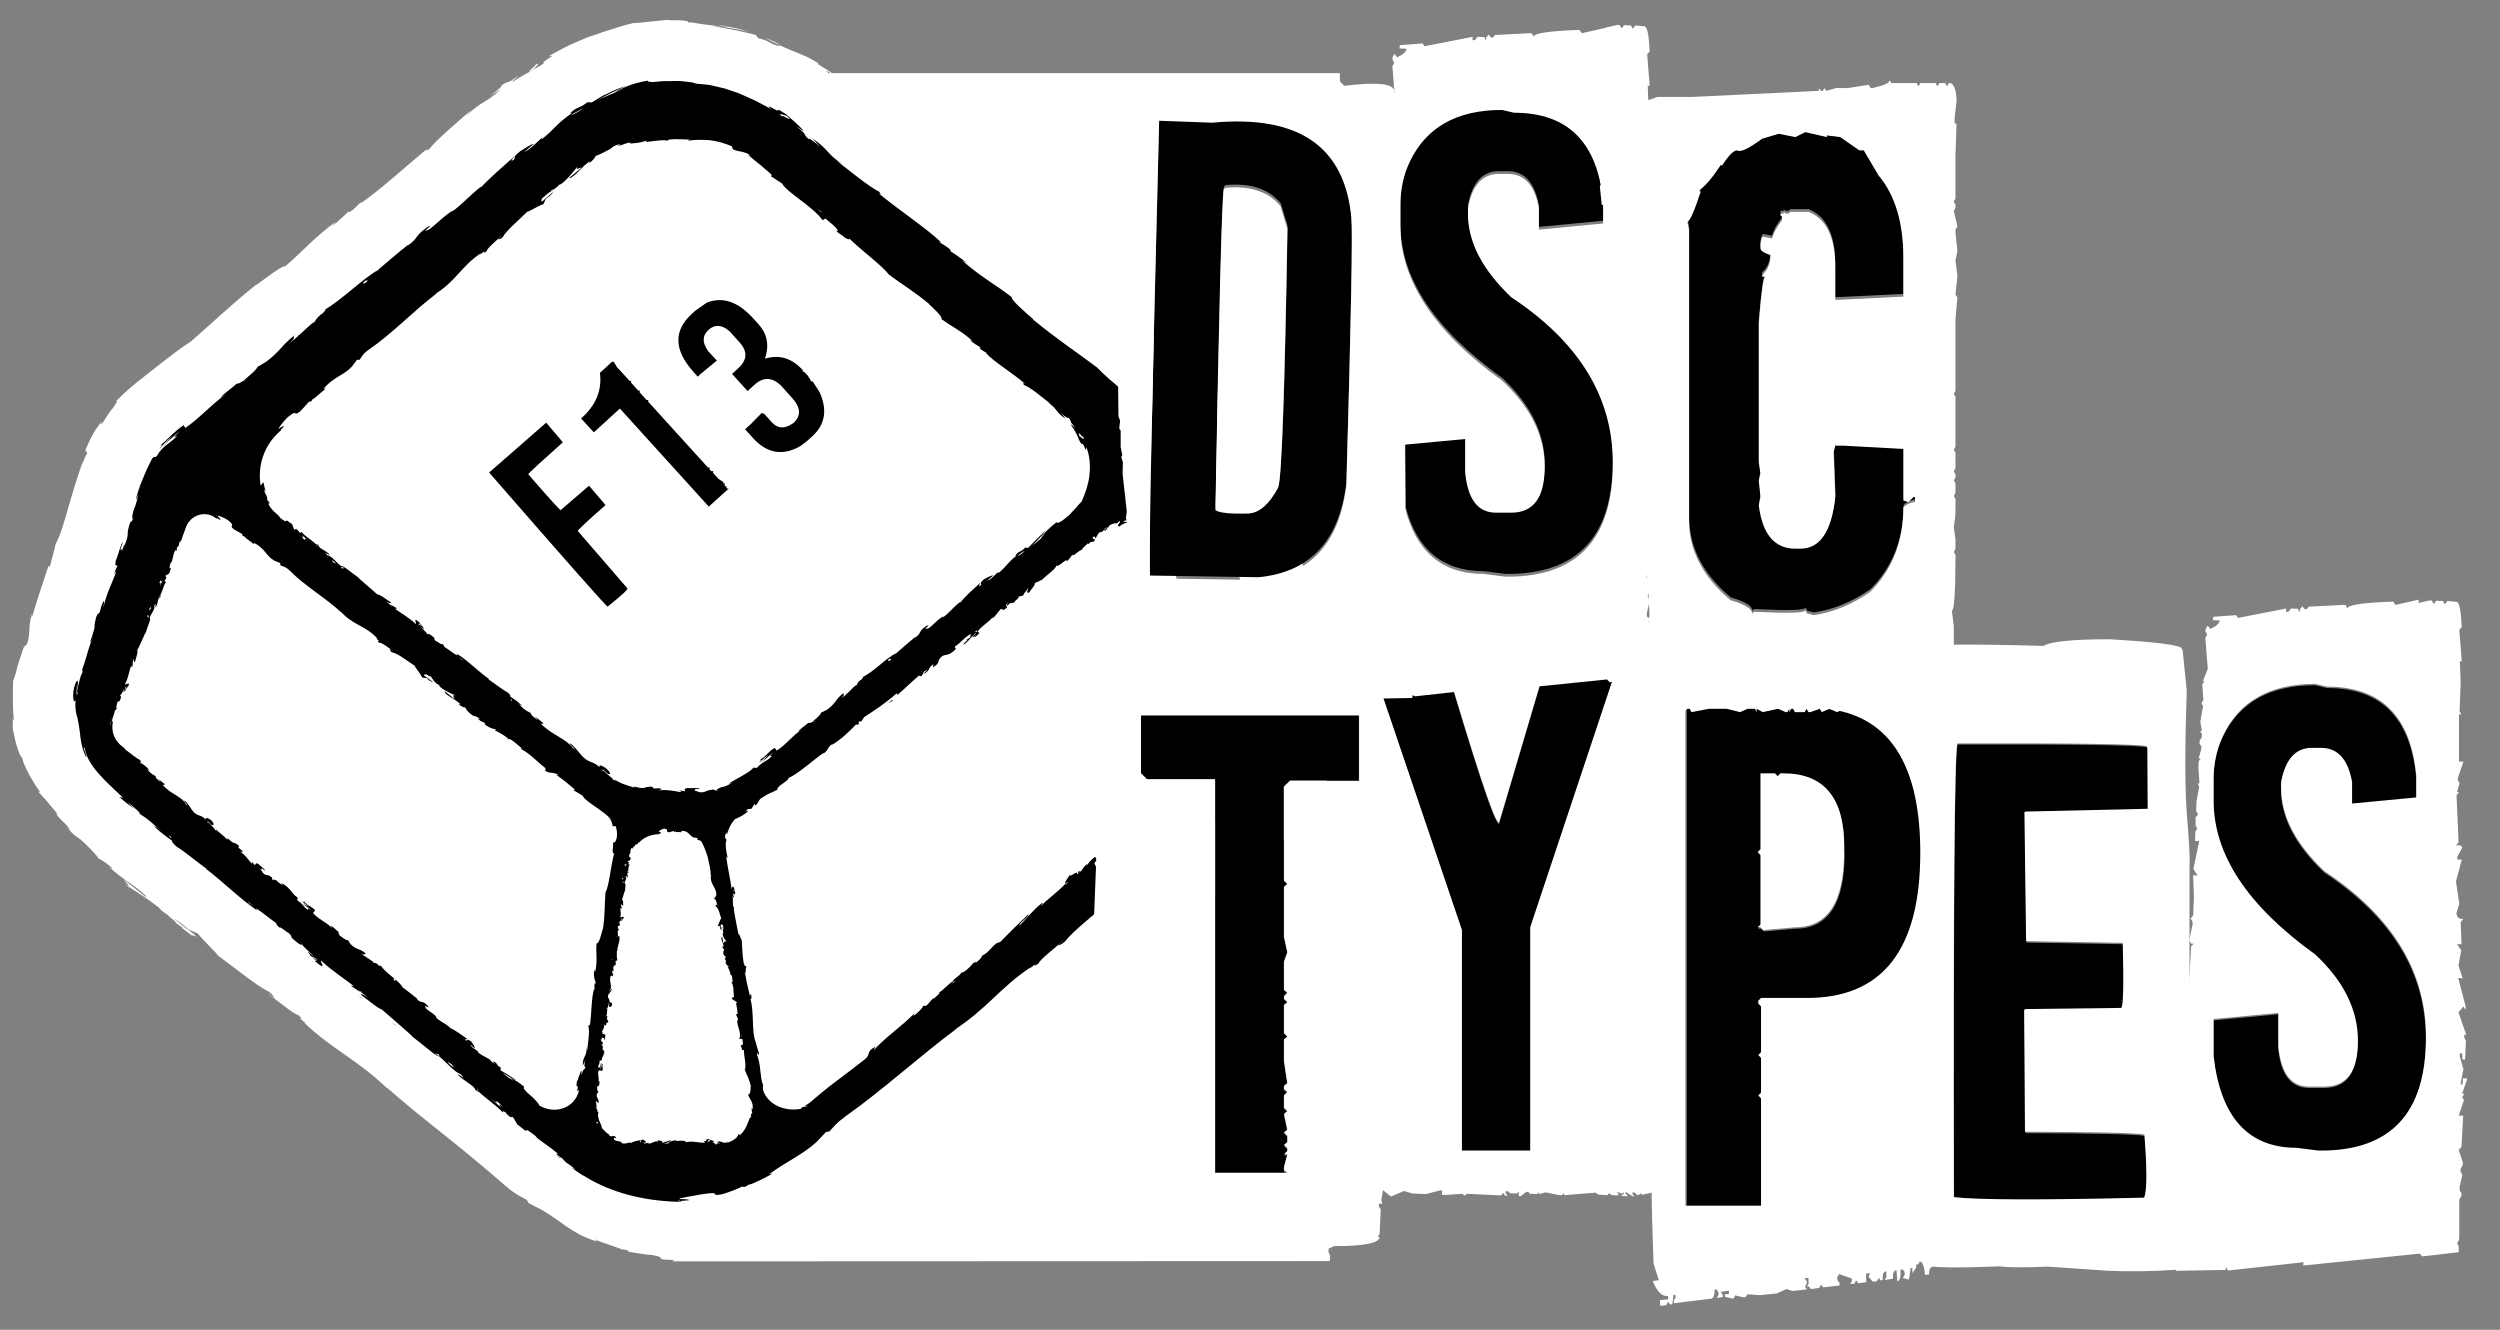
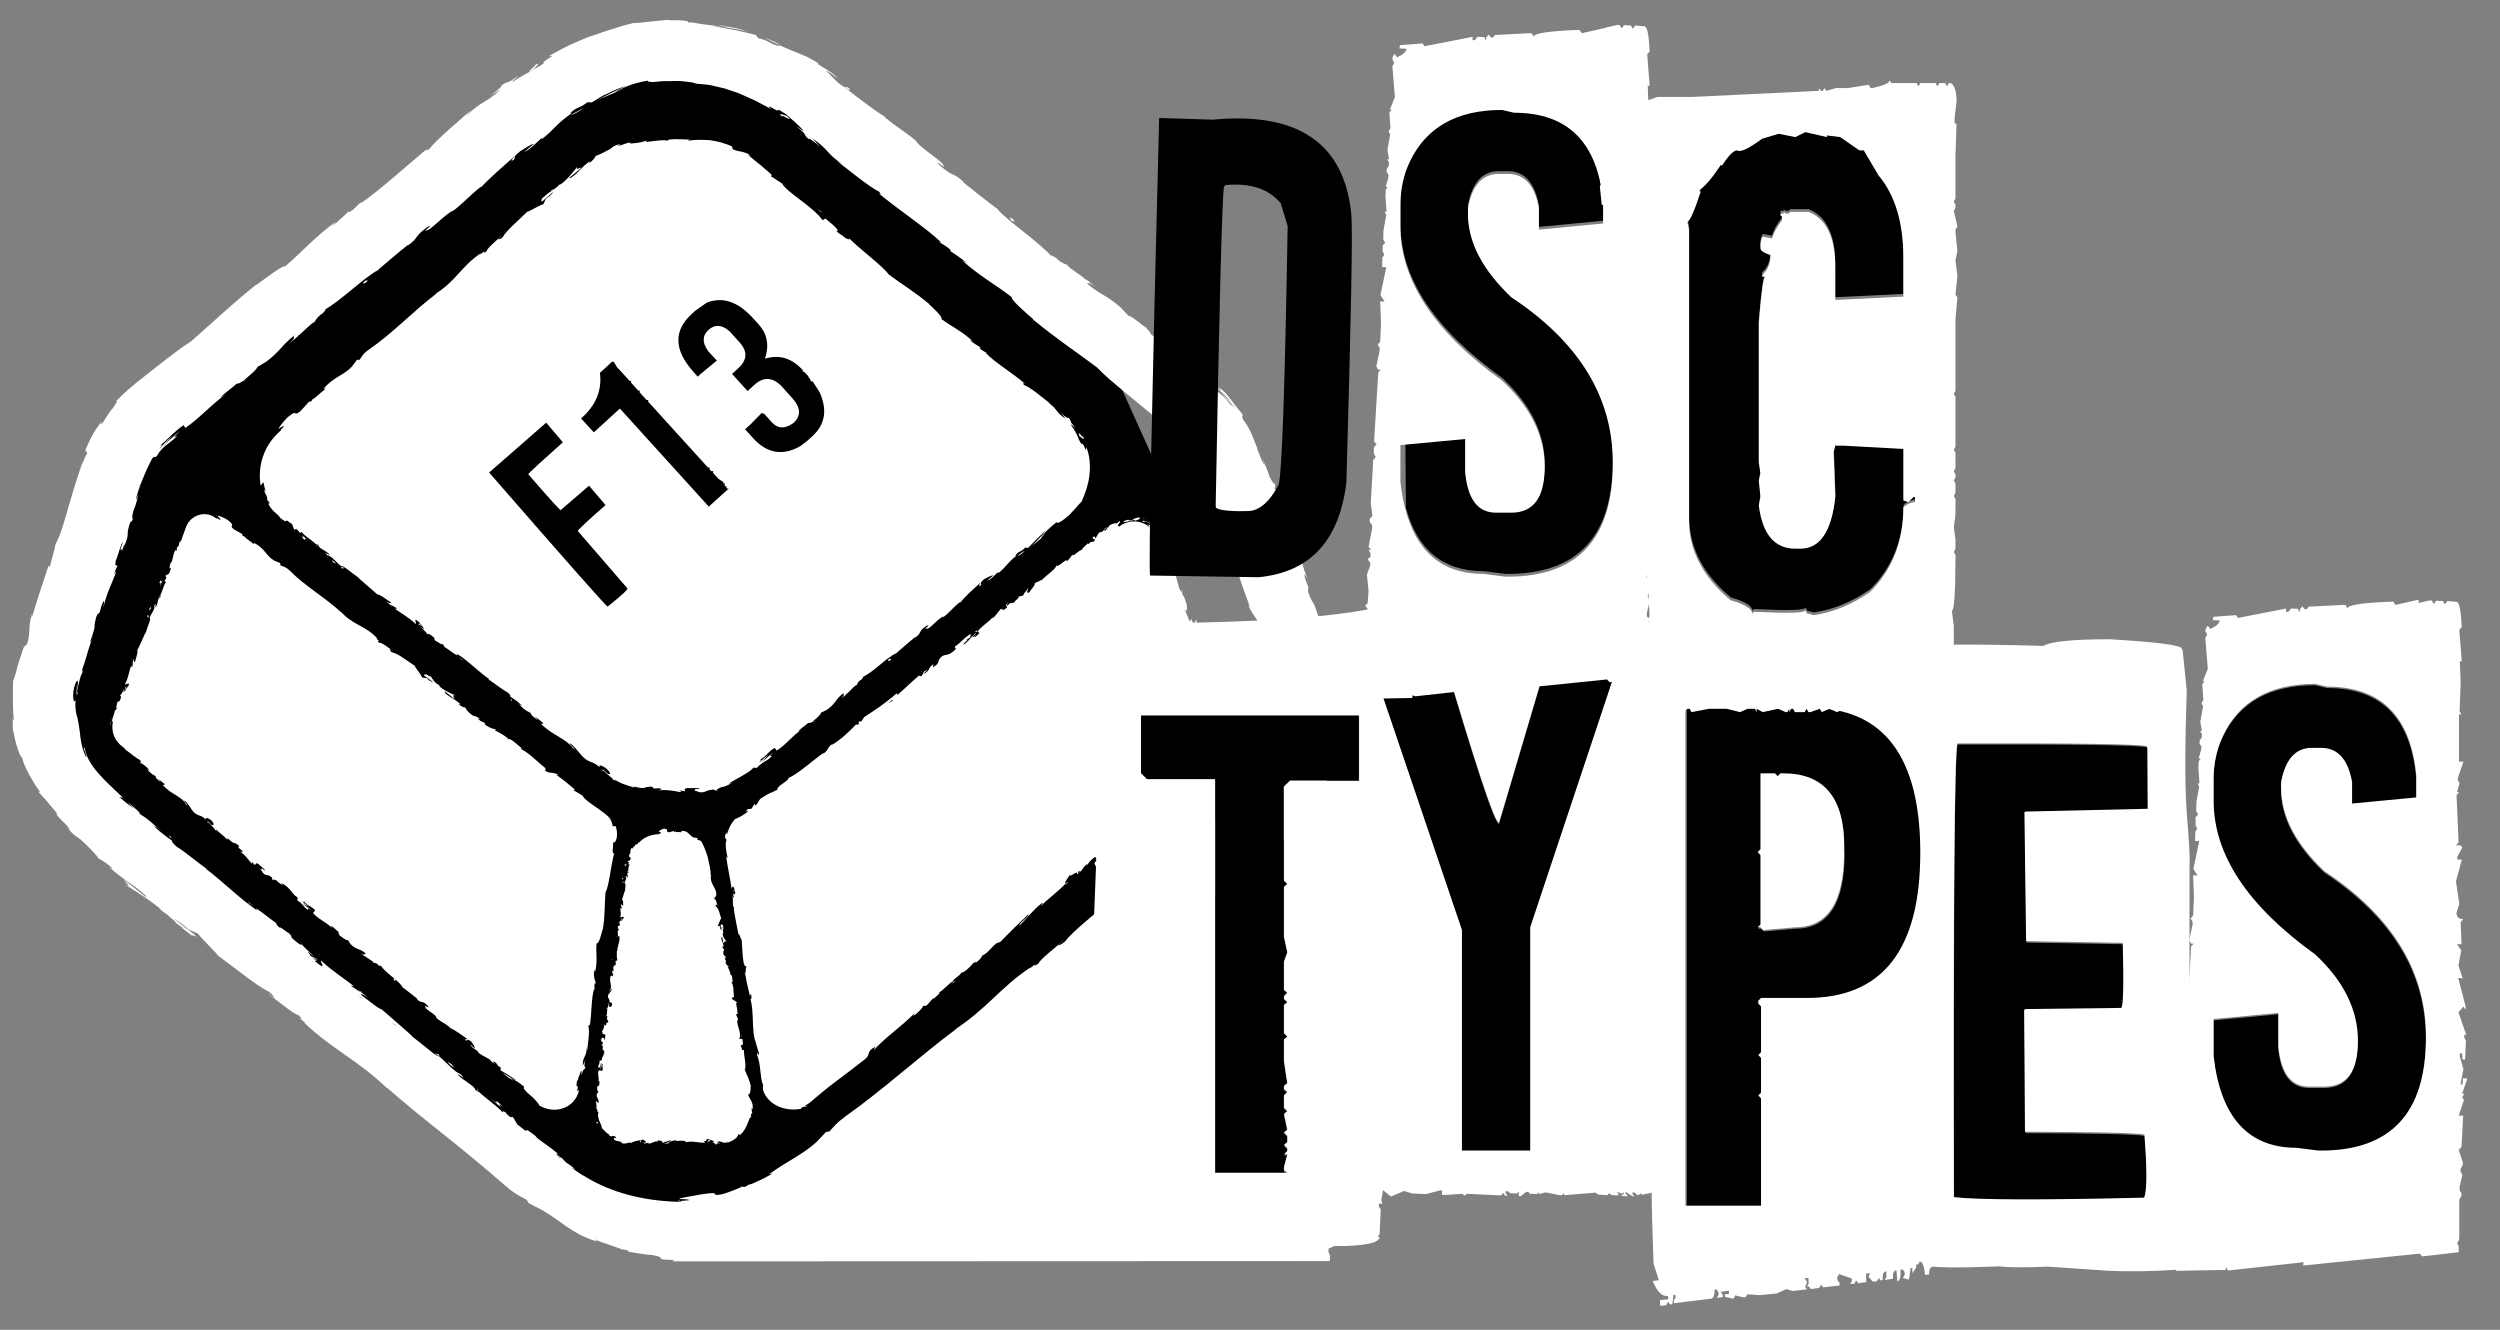
<svg xmlns="http://www.w3.org/2000/svg" version="1.1" id="Layer_1" x="0px" y="0px" viewBox="0 0 902.6 480.1" style="enable-background:new 0 0 902.6 480.1;" xml:space="preserve">
  <rect x="0" y="0" width="902.6" height="480.1" fill="#808080" stroke="none" />
  <style type="text/css">
	.st0{fill:#FFFFFF;}
</style>
  <polygon points="20.1,253.3 34.2,191.1 50.2,156.5 101.8,105.1 215.7,29 247.7,23 276.3,33.2 394,116 422.6,179.5 403.9,366.5   253,447.8 192.7,423.9 28.7,293.1 " />
  <g>
    <g>
      <path class="st0" d="M219.4,362.3c0-0.2,0-0.3-0.1-0.3C219.4,362.2,219.4,362.4,219.4,362.3z" />
      <path class="st0" d="M218.2,366.5c0-0.1,0.1-0.2,0.1-0.2C218.2,366.3,218.2,366.4,218.2,366.5z" />
      <path class="st0" d="M222.6,338.4c0.2,0.1,0.2-0.3,0.3-0.6L222.6,338.4z" />
      <path class="st0" d="M223.7,326.8v-0.2c-0.1-0.1-0.2-0.1-0.2-0.2L223.7,326.8z" />
      <path class="st0" d="M224.6,318.4c0,0.2,0.5,0.3,0.7,0.4c-0.2-0.1-0.3-0.3-0.3-0.5C224.9,318.4,224.8,318.4,224.6,318.4z" />
      <path class="st0" d="M237.4,300.9h0.1c0-0.1,0-0.2,0-0.3L237.4,300.9z" />
      <path class="st0" d="M216.5,374.1C216.5,374.1,216.5,374,216.5,374.1C216.5,373.8,216.5,373.9,216.5,374.1z" />
      <path class="st0" d="M255.9,412.5c-0.8-0.5,1.3-0.6,0.1-1.2C256.1,411.6,254.9,412.2,255.9,412.5z" />
      <path class="st0" d="M214.9,391.7c-0.1,0-0.1,0-0.3,0.2C214.8,391.8,214.9,391.8,214.9,391.7z" />
      <path class="st0" d="M214.6,398.9c-0.1,0.2-0.1,0.3-0.1,0.6l0.1-0.1C214.5,399.3,214.5,399.1,214.6,398.9z" />
      <path class="st0" d="M216.7,406.8c0-0.1,0-0.1,0-0.2c-0.1-0.1-0.1-0.1-0.2-0.2L216.7,406.8z" />
      <path class="st0" d="M247.8,412.4c2.1-0.6,4.2,0.2,6.7,0.2c-0.9-1.2,0.7,0,0.6-1.3c0.6-0.1,0.8-0.1,0.8,0l-0.1-0.1    c0.1,0,0.1,0,0.1,0.1l0,0l1.8,0.7c0.4,0.4-0.6,0.3-0.5,0.5c1.3,0.1,0.5,0.5,1.4,0.8c-0.2-0.4,0.4-0.6,1.4-0.5    c-0.4-0.2-0.9-0.3-1.2-0.5c1-0.4,1.5-0.1,2,0.1s1.1,0.4,2.1-0.3l-0.6,0.6c0.3-0.1,0.7-0.3,1.1-0.4c0.4-0.2,0.9-0.4,1.4-0.7    c0.4-0.3,0.9-0.6,1.2-1c0.3-0.4,0.5-0.7,0.6-1.1c0.2,0,0.7,0.1,0.3,0.5c1.1-0.8,2-2.1,2.6-3.4s0.9-2.5,1.5-3.4l0.2,0.3    c0.1-0.5-0.3-1,0.1-1.5c0.1,0.1,0.3,0.3,0.3,0c-0.1-0.3-0.3-1.4-0.2-2l0.3,0.6c0.1-0.7,0.1-1.3,0-1.8s-0.3-1.1-0.5-1.4    c-0.4-0.7-0.9-1.4-1.1-2.2c0.9-0.1,0.9-1.8,0.9-2.7h0.1c-0.3-2.5-1.4-4-2.2-6.3c0.7-1.6-0.4-4.8-0.3-7.2c-0.1,0.4-0.7,0.1-0.8-0.3    c0.1-0.6-0.9-1.4,0-1.4v0.2c0.7-0.5,0.3-1.6,0.2-2.4h-1.1c1.1-2.5-1.6-5.8-0.4-7.2c-0.4-0.5-0.5-1.2-0.8-1.7l0.6-0.1    c-0.1-1.5-0.2-2.3-0.6-4.1l0.5,0.3c-0.1-1-1.8-1-2-2l0.8-0.4c-0.3-1.8,0.1-3.8-1-5.4c0.1,0,0.4,0,0.5,0.3c-0.1-0.9,0-3.4-1.1-2.9    c0.7-0.1-0.2-1.9-0.7-2.8l0.6,0.1c-0.8-0.7-1-0.7-1.4-1.8c0-0.3,0.4-0.3,0.3,0.1c0.1-1-0.6-0.6-0.5-1.8l0.4,0.4    c-0.1-0.9-0.3-0.8-0.8-1.3c-0.3-0.6-0.2-1.8,0.3-2c-0.3-0.1-0.8-0.5-0.8-1.1c0.2-0.1,0.3,0.1,0.4,0.2c0.1-1.6-1-2.2-0.7-3.4    c0.2-0.1,0.3-0.1,0.3-0.2c0.2,1.2,0.3,2.3,0.3,2.2c0.5-0.1,0.4-1.1,1.3-0.4c-0.5-0.7-1.6-2-1.5-3c0-0.1,0.1-0.1,0.2-0.2l0.1,0.1    c0-0.2-0.1-0.4-0.2-0.6c0-0.3,0.1-0.5,0-0.8c0.4-0.2,0-1.2,0-1.7c-0.5,0.1-0.6-0.5-0.9,0.2c0-0.1,0.1,0.1,0.2,0.4    c0,0.1,0.1,0.2,0.1,0.2s0,0-0.1,0c0.1,0.3,0.2,0.8,0.2,1.2c-0.3-0.3-0.7-0.7-0.4-1.3c-0.4-0.2-0.8-0.4-1-0.5    c0.7-0.8,0.8-2.2,1.3-2.5c-0.6-1.5-0.8-3.6-2-4.4c-0.2-0.4,0.2-0.6,0.3-0.7c0.1,0.2,0.2,0.5,0.4,0.6c-0.4-0.8-0.5-2.6-1.3-2.6    c0.1-1.2,0.8,0.5,0.4-1l0.3,0.2c0.7-3.2-2.7-4.5-1.7-8.1c-0.1,0.2-0.1,0.4-0.2,0.4c0-1.9-0.5-3.8-0.9-5.7c-0.1-0.5-0.2-1-0.4-1.5    s-0.3-1-0.5-1.5c-0.4-1-0.8-2-1.3-3c-0.6-1.1-1.1-0.9-1.8-1.1l0.2-0.6c-0.5-0.1-0.9-0.2-1.4-0.2c-0.8-0.3-1.3-0.9-1.9-1.5    c-0.6-0.6-1.5-1.1-2.7-0.8l0.2,0.4c-0.4-0.1-1-0.1-1.5-0.1s-0.8,0-0.8-0.3c-0.1,0.1-0.2,0.4-0.5,0.2V300l-1.8,0.5    c-1.4-0.2,0.2-1.3-1.8-1.3c-0.7,0.1-2.1,0.9-1.8,1.1c0.3,0,0.8,0.2,0.8,0.5L238,301c0,0.1,0,0.1,0,0.2h-0.1c-2.8,0-5.4,1.1-7.2,3    c0-0.1,0-0.1-0.1-0.2c0,0.1,0,0.2-0.1,0.3c-0.2,0.2-0.5,0.5-0.7,0.8c-0.1-0.1-0.1-0.2,0-0.4c-0.8,0.3-0.2,0.7-1,1    c-0.1,0-0.1,0-0.1-0.1l-0.2,0.8c-0.1-0.2-0.6-0.2-0.2-0.5c-0.6,0.5-0.7,1.1-0.7,1.6s-0.1,0.8-0.4,1v-0.1c-0.1,1,0,1.1,0.2,1.1    c0.1,0,0.2,0,0.3,0.1c-0.1,0.3-0.1,0.5-0.1,0.8v0.1c-0.4,0.2-0.7,0.3-1.1,0.5l0.6,0.3c0,0.2-0.1,0.6-0.4,0.5    c0.3,0.7,0.3-0.1,0.6,0.4c-0.7,0.8-0.1,2.5-1,2.6c0.4,0.4,0.5-0.8,0.7,0.2c-1.1,0.1,0,1.1-0.5,1.9c-0.5-0.3-0.1-1.1-0.7-0.3    c0.8,0.6-0.4,1.6-0.3,2.3c0.7,0.1,0.1,1.6,0.2,2.7c-0.2-0.1-0.7,2.1-1.1,3.2h-0.1c0.7,0.3,0.4,1.4,0.5,2.2    c-0.4-0.1-0.6-0.3-0.7-0.7l-0.1,0.8c0.2,0.2,0.3,0.5,0.3,1l-0.5-0.3c-0.1,1,0.4,2.1-0.1,3.4c0.3,0.1,0.9-0.3,1.3-0.2l-0.1,0.7    c-0.2,0-0.3-0.1-0.3-0.3c0,0.1,0.2,0.5,0,0.7l-0.4-0.6c-0.3,0.6,0.3,0.4,0.2,0.8c-0.4-0.1-0.3,0.3-0.6,0.2c0-0.1,0.2-0.4,0.1-0.6    c-0.1,0.5-0.4,1.2-0.8,1.3c0.2,0,0.5,0.1,0.5,0.5c-0.1,1-0.5,0.3-0.8,0.9c0.2,0.3-0.1,0.9,0.5,1c0,0.3-0.3,0.3-0.5,0.4    c0.2,0.6-0.2,2.5,0.5,2l0.1-0.1v0.1c0.4,1.8-0.8,3.6-0.7,5.3h-0.2c0.1,1.1-0.2,2.3,0.2,3.1c0,0.3-0.4,0.7-0.7,0.5    c0.1,0.8,0.3,0.9-0.2,2c-0.2-0.8-0.3,0.2-0.2-0.8c-0.3,1-0.6,1.2-0.2,2.4c-0.5-0.4-0.7,0.7-0.6,1.2l0.4-0.7c0,0.6-0.1,1-0.2,1.5    l-0.6-0.3c-1.1,2,0.9,3.9-0.6,5.4c0.4,0.6,0.5-1.1,0.9-0.5c-0.2,0.9-1.3,1.8-1.3,2.1c-0.5,1.3,0.8,1.3,0.4,2.7    c0.3-0.1,0.9-0.2,1,0.8c-0.2,0.9-1.1,1.1-1.2,0.4c0-0.2,0.1-0.3,0.2-0.3c0-0.3-0.1-0.7-0.4-0.4l0.2,0.2c-0.3,0.4-0.4,1.8-0.8,1.4    c0.1,0.8,0.3,0.4,0.5-0.2c-0.5,1.2-0.2,1.9-0.6,3.2c0.2-0.2,0.5-0.3,0.4-0.1c-0.5,1.8,0.3,0.9,0.3,2.1c-0.4,0.7-0.8-0.4-0.7,0.9    c-0.3,0.7-0.6,0.1-0.8-0.2c0.3,1.2-0.6,2.1-0.7,2.8l-0.1-0.6c0.1,0.4,0,0.7,0,1l0.5-0.3c-0.1,0.3-0.2,0.6-0.4,0.6    c0.3,0.4,0.8-0.2,1.2,0.6c-0.3,0.4,0.1,1.5-0.6,1.6c0.4-1.5-0.6,0.1-0.6-1.2c0,0.3,0,0.6-0.1,0.9c-0.1,0-0.1-0.1-0.1-0.2    c-0.7,1.4,0.6,0.7,0.4,2.2c-0.3-0.2-0.7,0.3-0.7,0.5c0.1-0.6,0.6-0.2,0.8,0.4c-0.4,0.9,0.1,1.1,0,1.6l0.2-0.6    c0.3,0.2,0.2,0.7,0.3,1.4c-0.3,0-0.1-0.6-0.3-0.4c0.5,0.8-0.8,1.6-0.6,2.7c-0.3,0.4-0.7,0-0.9,0.4c0.3,1.2-0.6,1.2-0.4,2.4    c0.5-0.3,0.4-0.4,0.8,0.5l-0.1-2l0.5,1.4c0.1-0.6-0.1-1.3,0-1.7c0.3,0.7,0.2,0.6,0.6,0.3c-0.8,0.7,0.2,1.7-0.4,2.6l-1.2-0.2    c-0.7,1.4,0.3,2.6-0.2,4.4l0.3-0.6c0.4,0.3-0.1,1.2,0,1.8c-0.4-0.1-0.6,0.3-0.8,0.5c0.3,0-0.2,1.4,0.6,1.6l-0.6,0.8    c-0.4,1.5,0.9,1.8,0.6,3.3c-0.4-0.5-0.7,0.1-0.9-0.9c-0.1,0.5-0.2,0.9,0.1,0.9c-0.1,0.1,0,0.5,0,0.8c0.1,0.4,0.2,0.8-0.1,1.1    c0.2,0.2,0.5,0.3,0.5,0.9c-0.1,0.1-0.2,0-0.2,0c0.2,0,0.3,0.9,0.7,0.4c-0.3,0.4-0.3,0.9-0.3,1.5c0.1,0.5,0.2,1.1,0.4,1.6    c0.4,1.1,1,1.9,1,2.8c0.8,0.9,1.9,1.9,2.8,2.5c-0.1,0.1-0.1,0.2-0.3,0c0.5,0.6,0.9,0.5,1.2,0.4c0.4-0.1,0.7-0.2,1.3,0.3    c0.5,0.9-0.9-0.1-0.6,0.4c-0.2,0.6,0.3,0.9,1,1c0.3,0.1,0.7,0.1,1,0.2s0.6,0.2,0.9,0.5c-0.1,0-0.2,0-0.3,0c0.4,0.3,1,0.3,1.6,0.2    c0.3-0.1,0.7-0.1,1-0.2s0.6-0.1,0.9-0.1c0,0-0.1,0.1,0,0.2c0.9-0.7,2.5-0.9,3.7-1.1c-0.4,0.5-0.6,0.3-0.3,0.8    c0.5-0.1-0.2-0.8,0.9-1c0.4,0.3,1.1,0.5,1.2,1.1h-1c0.5,0.7,1.3,0,1.9,0.1l-0.1,0.3c1.6-0.1,1.6-0.9,3.3-0.8l-0.2-0.2    c0.9-0.8,0.8,0.4,1.7-0.1l0.3,0.8c0.6-0.2,2.1-0.8,3.2-0.9c-0.6,0.6-1.9,0.9-2.7,1.2c0.6,0,2.1-0.1,2.4-0.4    c-0.2,0.1-0.6,0.3-0.8,0.1c0.7-0.6,1.7-0.9,2.9-0.9C243.6,412.4,246.9,411.2,247.8,412.4z M260.8,334.8c0.1,0.3,0,0.5-0.1,0.5    c0-0.2-0.1-0.3-0.2-0.6h-0.1C260.6,334.7,260.7,334.7,260.8,334.8z M228.6,305.9h0.1c-0.1,0.1-0.1,0.2-0.2,0.3    C228.5,306.1,228.6,306,228.6,305.9z" />
      <path class="st0" d="M260,334.3c0,0,0-0.1-0.1-0.1c0,0.1-0.1,0.1-0.1,0.2c0.1,0,0.1,0.1,0.2,0.1C260,334.4,260,334.4,260,334.3z" />
      <path class="st0" d="M223,337.5C223,337.4,223,337.4,223,337.5C223,337.4,223,337.4,223,337.5L223,337.5z" />
      <path class="st0" d="M226.2,311.9c-0.2,0.2-0.6,0.5-0.5-0.1c-0.8,1.6,0.5-0.3,0.2,1.4L226.2,311.9z" />
      <path class="st0" d="M224.6,317.1c0.1,0.5,0.2,0.6,0.4,0.1C225,316.5,224.7,317.2,224.6,317.1z" />
      <path class="st0" d="M221.4,346.5l-0.5-0.1C220.9,347,221.1,346.4,221.4,346.5z" />
      <polygon class="st0" points="219.3,356 219.3,355.3 219.3,355.1   " />
      <path class="st0" d="M215.5,405.7l0.5-0.5C215.7,404.9,215,405.2,215.5,405.7z" />
      <path class="st0" d="M236.8,411.7c0.2,0.3,0.8,0.5,1.2,0.2C237.5,411.8,237,411.6,236.8,411.7z" />
      <polygon class="st0" points="267.5,374 267.8,374.4 267.5,373.6   " />
      <path class="st0" d="M40.3,259.5c-0.1,0.1-0.2,0.3-0.2,0.6C40.2,259.9,40.2,259.7,40.3,259.5z" />
      <path class="st0" d="M75.9,296.4c-0.3-0.2-0.5-0.3-0.5-0.3C75.7,296.3,75.9,296.5,75.9,296.4z" />
      <path class="st0" d="M82.1,302.6c-0.1-0.1-0.2-0.2-0.4-0.4C81.8,302.4,82,302.6,82.1,302.6z" />
      <path class="st0" d="M40.1,260.1c-0.2,0.5-0.3,1-0.4,1.5C39.9,261.8,39.9,260.8,40.1,260.1z" />
      <path class="st0" d="M47.3,238.5l0.1-0.4c0-0.1-0.1-0.3-0.1-0.4V238.5z" />
      <path class="st0" d="M53.2,222.2c-0.2,0.4,0.3,0.7,0.5,0.9c-0.1-0.3-0.1-0.6-0.1-0.9C53.6,222.1,53.4,222.1,53.2,222.2z" />
      <path class="st0" d="M63.6,196.7c0-0.1,0.1-0.4,0.1-0.5L63.6,196.7z" />
      <path class="st0" d="M42.9,250.2c-0.1,0-0.2,0-0.2,0.1C42.8,250.3,42.8,250.2,42.9,250.2z" />
      <path class="st0" d="M77.8,186.2l0.2,0.1c0.1-0.1,0.2-0.1,0.2-0.2L77.8,186.2z" />
      <path class="st0" d="M93.9,313.6C93.8,313.5,93.8,313.5,93.9,313.6C93.5,313.3,93.6,313.4,93.9,313.6z" />
      <path class="st0" d="M208.8,389.2c-0.7,1.6-0.2-2.8-1.2-0.4C207.9,388.7,208.1,391.3,208.8,389.2z" />
      <path class="st0" d="M122.3,337.2c0-0.1-0.1-0.3-0.1-0.4C122.1,336.8,122.1,336.9,122.3,337.2z" />
      <path class="st0" d="M101.8,318.8l0.5,0.5C102.1,319.1,101.9,318.9,101.8,318.8z" />
      <path class="st0" d="M133.9,346.1c-0.1-0.1-0.1-0.1-0.2-0.2C133.7,346,133.8,346,133.9,346.1z" />
      <path class="st0" d="M134.4,346.5c0-0.1,0-0.1-0.1-0.2c-0.1,0-0.3-0.1-0.5-0.3C134,346.2,134.1,346.4,134.4,346.5z" />
      <path class="st0" d="M145,355.5c0-0.1-0.1-0.2-0.1-0.3c-0.1-0.1-0.3-0.2-0.4-0.3L145,355.5z" />
      <path class="st0" d="M214.6,350.1l0.2,1c1.1-4.3,0.2-6.8,0.6-10.5c0.9,0.1,1.7-3.2,2.1-4.9l0.1,0.1c0.9-5.1,0.6-8.7,1-13.5    c1.4-2.8,1.9-9.8,3.2-14.4c-0.3,0.7-0.7-0.2-0.6-1.1c0.3-1.1-0.1-3.1,0.6-2.8l-0.1,0.4c0.2-0.2,0.4-0.5,0.6-0.8    c0.1-0.2,0.1-0.4,0.2-0.6c0-0.1,0.1-0.2,0.1-0.3c0-0.1,0.1-0.3,0.1-0.5c0.2-1.3,0-2.7-0.4-3.9c-0.4,0-0.8,0-1.1,0    c-0.1-1.5-1.1-3.2-2.5-4.3c-1.1-0.9-2.3-1.7-3.4-2.5c-2.3-1.6-4.4-3-5-4.3c-1.1-0.5-2.1-1.4-3.2-1.8l0.4-0.4    c-2.4-2-3.6-3.1-6.7-5.3l0.9,0.2c-1.7-1.4-3.2-0.4-4.8-1.6v-1c-3-2.3-5.6-5.3-9-7c0.1-0.1,0.4-0.2,0.9,0.2    c-1.4-1.1-5.1-4.7-5.3-3.4c0.4-0.6-3-2.5-4.9-3.5l0.6-0.2c-1.8-0.5-2-0.4-4-1.7c-0.4-0.4-0.1-0.7,0.4-0.1    c-1.3-1.4-1.5-0.5-3.1-2.2l0.9,0.3c-1.5-1.2-1.5-1-2.6-1.3c-1.1-0.6-2.8-2.4-2.8-3c-0.4,0.1-1.5-0.3-2.3-1.1c0-0.2,0.4-0.1,0.6,0    c-2.4-2.3-4.2-2.5-5.7-4.3c0.1-0.2,0-0.3-0.1-0.5c2,1.6,3.7,2.9,3.5,2.9c0.3-0.4-1.3-1.8,0.5-1.3c-1.6-0.7-4.4-1.9-5.8-3.3    c0-0.1-0.1-0.2-0.1-0.3l0.2,0.1c-0.3-0.3-0.7-0.6-1.1-0.7c-0.5-0.5-0.8-0.8-1.2-1.2c0.1-0.5-1.8-1.7-2.6-2.3    c-0.3,0.5-1.3-0.4-0.6,0.7c-0.1-0.1,0.2,0.1,0.8,0.5c0.1,0.1,0.3,0.2,0.4,0.2h-0.1c0.5,0.4,1.3,1,2.1,1.6    c-0.8-0.3-1.7-0.6-2.4-1.6c-0.6,0-1.3-0.1-1.7-0.2c-0.6-1.5-2.6-3.6-2.6-4.2c-2.7-1.7-6.1-4.5-8.3-4.9c-0.8-0.5-0.6-0.9-0.8-1.2    c0.5,0.2,1,0.6,1.3,0.7c-1.6-0.9-4.3-3.3-5.1-2.9c-1.6-1.7,1.4,0.3-1.1-1.6l0.5,0.1c-4.2-4.8-9.1-4.8-13.6-10.2    c0.3,0.4,0.5,0.5,0.5,0.7c-5.8-5.4-13.1-9.5-18.6-15.1c-1.6-1.5-2.1-1.3-3.4-1.9v-0.8l-2.2-0.9c-2.9-1.6-3.5-4.7-7.4-6.4l0.2,0.6    c-1.1-1-3.8-2.7-3.4-2.9c-0.2,0-0.6,0-1-0.5l0.2-0.3l-3.2-1.8c-2.1-1.9,1.1-0.7-2.1-3.3c-1.3-0.9-4-2-3.7-1.4    c0.5,0.4,1.1,1.1,1,1.4l-1.2-0.7c0,0-0.1,0.1-0.2,0.1l-0.2-0.1c-3.7-2.9-9.1-1.3-10.8,3.1l-1.2,3.3l-0.1-0.2v0.5l-0.7,2    c-0.1-0.1-0.1-0.3,0-0.7c-0.9,1.3-0.2,1.4-1.1,2.5c-0.1,0.1-0.1,0-0.1-0.1l-0.3,1.5c-0.1-0.3-0.6,0-0.2-0.8    c-1.4,2.4-0.9,4.3-1.9,5.1v-0.2c-0.8,2.7-0.1,1.7,0.1,2.2l-0.6,1.7l-1.4,0.9l0.4,0.6c-0.2,0.4-0.5,1.1-0.6,0.9    c-0.1,1.5,0.3-0.1,0.4,0.8c-1.2,1.6-1.5,5-2.6,5c0.2,0.8,1-1.6,0.6,0.4c-1.2,0.2-0.6,2.2-1.7,3.7c-0.3-0.7,0.5-2.1-0.5-0.7    c0.5,1.3-1.3,3.1-1.7,4.5c0.7,0.3-0.8,3.1-1.4,5.4c-0.2-0.2-1.9,4.2-3,6.2l-0.1-0.1c0.5,0.7-0.4,2.8-0.8,4.5    c-0.4-0.2-0.4-0.6-0.3-1.5l-0.5,1.5c0.1,0.4,0,0.9-0.2,1.9l-0.4-0.6c-0.7,2-0.9,4.2-2.2,6.7c0.3,0.2,1.1-0.6,1.5-0.2l-0.5,1.4    c-0.1-0.1-0.2-0.3-0.2-0.7c-0.1,0.2-0.1,0.9-0.4,1.3v-1.2c-0.6,1.1,0.1,0.7-0.2,1.7c-0.4-0.2-0.5,0.6-0.8,0.4    c0.1-0.3,0.5-0.8,0.4-1.2c-0.5,1-1.1,2.2-1.6,2.5c0.2,0,0.5,0.2,0.3,1c-0.7,2-0.7,0.5-1.3,1.6c0.1,0.6-0.7,1.8-0.1,2    c-0.2,0.6-0.5,0.6-0.7,0.8c-0.1,0.6-0.5,1.8-0.8,2.7c-0.1,0.2-0.1,0.5-0.2,0.7c0,0.2-0.1,0.4-0.1,0.5c0,0.3,0.1,0.3,0.3,0l0.1-0.3    c0,0.1,0,0.1,0,0.2c-0.4,2-0.3,4,0.6,5.9c0.4,0.9,1.1,1.8,1.8,2.5c0.7,0.6,1.4,1.2,2.1,1.8l-0.1,0.1c1.8,1.2,3.7,3,5.1,3.6    c0.5,0.4,0.9,1.2,0.5,1.2c1.3,0.9,1.6,0.9,3.2,2.7c-1.5-0.8,0.2,0.6-1.4-0.9c1.5,1.5,1.7,2.1,3.8,3.1c-0.9-0.1,0.8,1.5,1.7,2.1    l-0.9-1.2c0.9,0.7,1.6,1.4,2.4,2l-0.8,0.2c2.8,3.4,6.9,4,8.5,7.2c1.2,0.4-1.6-1.8-0.5-1.5c1.5,1.4,2.4,3.4,2.9,3.8    c1.8,2.1,2.6,0.9,4.6,3c-0.1-0.4,0-1.1,1.8,0.1c1.5,1.4,1.2,2.3,0.1,1.7c-0.4-0.3-0.5-0.5-0.4-0.6c-0.5-0.4-1.3-0.8-0.8-0.1h0.4    c0.6,0.8,2.7,2.6,2,2.5c1.3,0.8,0.7,0.1,0-0.7c1.7,1.9,3,2.6,4.9,4.5c-0.2-0.4-0.3-0.8,0-0.6c2.8,2.7,1.6,0.8,3.7,2.4    c0.9,1.2-1,0.3,1.2,1.8c1.1,1.2-0.1,0.7-0.8,0.4c2.1,1.2,3.2,3.1,4.2,4.1l-1.1-0.7c0.7,0.4,1.1,0.8,1.6,1.2l-0.2-0.8    c0.5,0.5,1,1,0.9,1.1c0.8,0.3,0.1-1,1.5-0.3c0.6,0.8,2.5,1.8,2.3,2.5c-2.2-2.2-0.1,0.7-2.2-0.9c0.4,0.3,0.9,0.7,1.4,1.2    c0,0.1-0.2,0-0.3-0.1c1.9,2.4,1.5,0.3,3.9,2.4c-0.5,0,0.1,1,0.5,1.2c-0.9-0.8-0.1-0.8,1-0.3c1.3,1.5,1.8,1.2,2.5,1.9l-0.8-0.9    c0.5,0,1.3,0.7,2.4,1.5c-0.1,0.3-1.1-0.7-0.8-0.3c1.6,0.5,2.2,2.7,4.1,3.8c0.6,0.8-0.4,0.6,0.2,1.3c2.1,1.2,1.7,2.1,3.8,3.4    c-0.2-0.8-0.4-0.8,1.2,0l-3.4-2.4l2.5,1.2c-0.9-0.8-2.2-1.5-2.7-2c1.2,0.5,1,0.5,0.8-0.2c0.8,1.7,2.9,1.9,4.1,3.5l-0.8,0.9    c1.9,2.3,4.4,3,7.2,5.7l-0.8-1c0.7,0,1.9,1.5,2.9,2.2c-0.3,0.2,0.2,0.8,0.4,1.4c0.1-0.3,2.1,1.8,2.9,1.5l1,1.5    c2.2,2.2,3.4,1.4,5.6,3.5c-1-0.3-0.1,0.8-1.8-0.2c0.8,0.7,1.4,1.3,1.6,1.1c0.3,0.6,2.5,1.4,2.9,2.3c0.4,0.1,0.8-0.1,1.6,0.7    c0,0.1-0.1,0.1-0.1,0.1c0.1-0.1,1.5,0.9,1,0c1.6,2.9,6.6,5.5,8,8.1c1.8,1.3,3.8,2.9,5.4,4.2c-0.2,0-0.1,0.1-0.4-0.1    c1.8,2,2,0.2,4.1,2.6c0.8,1.5-1.5-0.8-0.9,0c-0.5,1.3,3,2.3,4.1,4.2l-0.4-0.3c0.9,1.4,3.3,2.2,5.2,3.9c0,0-0.2,0-0.1,0.1    c1.8,0.7,4.5,2.7,6.6,4.2c-0.9-0.1-1-0.5-1,0.2c0.9,0.7,0.3-0.8,2.1,0.5c0.4,0.7,1.5,1.9,1.3,2.5l-1.6-1.4    c0.4,1.2,2.1,1.8,2.9,2.6l-0.3,0.1c2.5,2,3.1,1.5,5.7,3.8l-0.1-0.4c2,0.6,0.9,1.4,2.8,2.2l-0.1,1c1.1,0.7,3.9,2.3,5.7,3.6    c-1.4-0.4-3.6-1.9-5-2.7c0.9,0.8,3.3,2.7,4,2.8c-0.4-0.3-1-0.5-1.3-0.9c1.6,0.5,3.3,1.6,5.2,3.2c-0.7,0.4,0.5,1.6,1.9,2.8    c0.7,0.6,1.5,1.3,2.1,2c0.6,0.6,1.1,1.2,1.4,1.9c2.5,1.5,5.5,2,8.3,1.1c1.4-0.4,2.8-1.2,3.9-2.4c1.1-1.2,1.9-2.7,2.2-4.4    c-0.8,1-0.7,0.5-0.6-0.1c0.1-0.6,0.2-1.3-0.4-1.3c0.1-1.2,0.2-1.6,0.3-1.7l-0.1,0.2c0-0.1,0.1-0.2,0.1-0.2l0,0l1.3-3.5    c0.5-0.8,0.1,1.2,0.4,1.1c0.5-2.6,0.7-1,1.3-2.7c-0.5,0.3-0.5-1-0.1-2.4l-0.9,2c-0.1-3.7,1.5-3,1.4-6.7l0.2,1.2    c0.1-1.9,1.1-6.9,0.4-8.9c0.2-0.3,0.6-0.7,0.5,0.1c0.8-4.4,0.5-10.1,1.6-13.5l0.2,0.4c0-0.8-0.3-1.5,0.1-2.5    c0.1,0.1,0.2,0.4,0.3,0C214.4,353,214.2,351.2,214.6,350.1z M155,244.2h-0.1c0.1,0,0.2-0.1,0.4-0.1c0.6,0.4,0.7,0.6,0.7,0.8    C155.7,244.7,155.4,244.5,155,244.2z M63.9,197.5c0.1-0.1,0.1-0.1,0.2-0.2l-0.3,0.8C63.8,197.9,63.8,197.7,63.9,197.5z" />
      <path class="st0" d="M153.8,243.9c-0.1-0.1-0.1-0.1-0.3-0.1c0.1,0.1,0.2,0.2,0.3,0.4c0.1,0,0.2,0,0.3,0    C154,244.1,153.9,244,153.8,243.9z" />
      <path class="st0" d="M40.3,259.5c0-0.1,0.1-0.1,0.1-0.2C40.4,259.4,40.4,259.4,40.3,259.5L40.3,259.5z" />
      <path class="st0" d="M57.6,212l1.1-2.5c-0.4,0.4-0.9,0.9-0.5-0.3C56.4,212.2,58.9,208.6,57.6,212z" />
      <path class="st0" d="M54.4,219.8c0.4-1.4-0.3-0.1-0.4-0.2C53.9,220.5,53.8,220.8,54.4,219.8z" />
      <path class="st0" d="M50.8,275.1l-0.4,0.3C51.3,276.1,50.5,275.3,50.8,275.1z" />
      <polygon class="st0" points="63.9,287.6 65.5,288.7 64.3,287.9   " />
      <path class="st0" d="M142.7,354.2l0.1-0.7C142.2,353,141.6,353.5,142.7,354.2z" />
      <path class="st0" d="M176.9,382.3c0.2,0.6,1,1.5,1.8,1.8C177.9,383.4,177.3,382.6,176.9,382.3z" />
      <path class="st0" d="M220.3,295.3c0.3,0.3,0.6,0.6,0.9,0.9c-0.5-0.6-1-1.2-1.6-1.7C219.8,294.8,220,295,220.3,295.3z" />
      <path class="st0" d="M409.6,188.1c1-0.4,2.4-0.6,1.7-1.4c-0.6,0.3-1,0.3-1.3,0.4c-0.4,0.1-0.7,0.2-1.2,0.7    c-0.9,0.1-1.6,0.1-1.5-0.2c-0.1,0.1-0.5,0.2-0.9,0.3s-0.7,0.3-0.8,0.6c1.3-0.1,2.5-0.4,4.1-0.8C410,187.8,409.7,188,409.6,188.1z" />
      <path class="st0" d="M419.6,194c-0.1-0.3-0.3-0.5-0.4-0.6c0.1,0.2,0.2,0.4,0.3,0.6C419.6,194,419.6,194,419.6,194z" />
      <path class="st0" d="M387,200.3C387,200.4,387.1,200.4,387,200.3C387.1,200.3,387.1,200.2,387,200.3z" />
      <path class="st0" d="M419.7,194.4c0.1,0.2,0.2,0.4,0.2,0.7C419.9,194.8,419.8,194.6,419.7,194.4z" />
      <path class="st0" d="M351.9,228.2c0.4-0.1,0.6-0.1,0.8,0C352.3,228,353.9,226.6,351.9,228.2z" />
      <path class="st0" d="M419.3,194.1c0.2,0,0.3,0.1,0.4,0.3c-0.1-0.2-0.1-0.3-0.2-0.5C419.4,194,419.4,194,419.3,194.1z" />
      <path class="st0" d="M352.3,348l-1.8,1.5C350.9,349.1,351.6,348.6,352.3,348z" />
      <path class="st0" d="M268.6,293.7l0.4-0.4C268.8,293.4,268.7,293.5,268.6,293.7z" />
      <path class="st0" d="M345.2,354.1c-0.4,0.1-0.9,0.3-1.3,0.6c0,0.1-0.1,0.2-0.1,0.3L345.2,354.1z" />
      <path class="st0" d="M394.9,195.5c-1.2,0.4-1.1-0.1-1.9,1c-0.3-0.1-0.2-0.4,0.2-0.8c-0.8,1-2.4,2-2.6,2.8    c-1.3,0.3-3.1,2.6-3.5,1.8c-0.2,0.4-1.2,1.8-2.1,2.5c0.9-2.1-3.3,2.5-3.5,1.3c-0.6,1.7-3.9,3.6-5.7,5.7c0.1-0.1,0.2-0.4,0.4-0.6    c-1.2,0.8-1.7,0.9-2.6,1.3c0.3,0.7-1.4,2.3-2,3.4c-1.9,0.5,0.3-1.4-0.6-1.6c0.5,0.4-2.1,2.4-1.3,2.5c-1.4,0.5-1.1,0.6-2,0.5    c0.4,0.9-0.9,0.9-1.4,2.1c-1.9,0.9-1-0.4-2.5,1.2c-1,0.4,0.3-1.1,0.3-1.1c-1.8,1.4-0.4,1.2-0.5,1.8c-2,1.8-1.3,0.3-2.3,0.6    c-1.2,1.2-1.8,2.5-2.8,3.2c-0.1,0-0.4,0.1-0.2-0.2c-1,1.5-4.1,3.2-5.3,5.1c-0.2,0-0.3,0-0.3,0c0.5,0.1,0.8,0.4,0.9,0.6    c-0.8,0.6-1.2,1.5-1.8,1.4c0.5-0.4,0.4-0.6,0.5-0.8l-0.7,0.8c-1.2,0,1-1.1,0.7-1.5c-1.5,1.4-3,3.4-4.3,4.2    c-0.7-0.3,2.7-2.4,0.7-1.6l2.1-1.3c-2.1,0.3,1.2-0.9-0.8-0.7c-2.6,1.8-2.6,2.5-5.2,4.3c-0.3,0.7,0.5,0.3,0.2,1    c-3.1,3.3-3.9,0.9-5.9,3.6c-0.4,0.9-0.1,1.8-2.3,2.9l0.2-1.1c-2.5,1.8-0.7,2-3.6,3.6c0.3-0.6,1.8-1.7,1.3-1.5    c-2,0.8-0.9,1.3-2.2,2.3l-0.7-0.3c-2.5,2.1-5.1,4.7-7.9,7.1c0-0.3,0.4-0.8-0.4-0.5c-3.4,3.1-7.8,6-11.5,8.4l-1,1.5    c-0.3,0.2-0.7,0.2-0.5-0.1c-1.5,0.9,0.2,0.3-0.4,1c-0.7,0.6-1.2,0.5-0.8,0c-2.1,2.3-6.2,6.2-9.1,7.7l0.4-0.5    c-2.1,1.4-1.5,2.7-3.6,3.7l0.3-0.4c-4.4,3.2-8.8,7.3-12.6,9.1c-0.1,1.2-4.5,3-4,4.2c-2.8,1.5-2.2,0.7-5.9,3.1    c-1,0.7-0.9,1.7-2,2.6l-0.4-0.5l-1.1,1.7l-1.3,0.1l-1,1c0.4-0.3,1.1-0.5,1.1-0.3c-0.7,0.8-1.8,1.5-2.7,2c-0.5,0.2-0.9,0.4-1.2,0.6    c-0.3,0.1-0.6,0.3-0.7,0.2c-1.5,1.6-2.5,3.5-2.9,5.6c-0.1-0.1-0.1-0.7,0.1-1.3c-0.3,0.9-0.4,1-0.5,1.1c-0.2,0.1-0.5,0.1-0.4,1.8    c0.2-0.4,0.3,0.3,0.5,0.3c-0.1,0.4-0.2,0.9-0.3,1.5c0,0.6,0.1,1.3,0.1,1.8c0.1,1.1,0.4,2.3,0.6,3.3l-0.5-0.3    c0.5,3.7,1.4,7.7,2,11.8c0-1.5,0.7-1.3,1-0.1l-0.6,0.6c0.5,0.7,0-1.3,0.8,0.2c0.2,1.5-0.6,1.1-0.9,0.3l0.5,1.8    c-0.2,0.1-0.3-0.3-0.6-0.4c0.5,0.7-0.2,3.3,0.7,4.3l-0.2,0.1c0.6,4.1,1.1,5.9,1.7,9.3c0.6,0,0.6,1.3,1.2,2.2    c0.2,2.5,0.2,5.3,0.7,8.2c0.6,2,0.6,0.5,1,1.4c-0.5,0.2,0,3.2-0.6,1.7c0.6,3.5,0.8,4.5,1.9,9c0.1-0.5,0.1-1.1,0.4-0.8    c0.2,0.8,0.1,1.9-0.2,1.8l-0.1-0.2c1.5,4.9,0.3,11.9,2,15.8l-0.1-0.2l1.2,4.1c0.2,1.9-0.6-1.1-0.7,0.4c0.8,2.2,1,4,1.2,5.7    c0.1,0.8,0.2,1.7,0.3,2.5c0.1,0.4,0.1,0.8,0.2,1.3c0.1,0.2,0.1,0.4,0.2,0.7c0.1,0.3,0.2,0.5,0.3,0.8c0,0.2-0.1,0.5-0.1,0.8    s0.1,0.6,0.1,0.9c0.1,0.6,0.4,1.3,0.8,2c0.8,1.3,2,2.6,3.6,3.5c1.5,0.9,3.3,1.4,5,1.6s3.3,0,4.6-0.2c-0.1-0.1-0.3-0.2-0.4-0.2    c1.1-0.8,1.6-0.3,2.5-0.8c-0.3-0.2-1.4,0.4-0.8-0.2c1.2-0.6,2.3-1.6,3.1-2.3c0.8-0.7,1.7-1.4,2.5-2.1c1.7-1.4,3.4-2.8,5.2-4.1    c3.5-2.7,7.2-5.4,10.6-8.1c2.5-2,0.2-2.6,3.8-4.6l-0.5,1.2c4.4-4.8,10.1-8.6,14.6-13.2c-0.2,0.4-0.1,0.5-0.5,0.9    c1.3-0.5,3.8-3.2,3.6-3.5c0.8-0.6,0.4,0.1,1-0.1c1.2-0.7,2.2-2.7,3-2.8c0.1,0,0,0.2-0.2,0.3c0.8-0.8,2.9-2.4,2-2.3    c2-1.3,3.3-3.1,5-4.1c0.5-1.3,3.3-2.4,3-3.3c0.5,0.8,3.7-2.2,4.5-3.5c-0.2,0.5,1.2-0.6,1,0c1.3-1.1,2.4-2.3,1.9-2.4    c3.1-1.2,4.3-4.8,6.6-4.9c3.6-3.7,7-7,10.3-10.1c0.5,0.8-3.8,3.4-3.1,4c3.1-3.1,4.5-5.3,7.9-8c0.9-0.6-0.2,0.7-0.4,1.1    c3.1-3.1,6.5-5.4,9.1-8.3c0,0.1-0.2,0.4-0.5,0.7c0.6-0.5,1.4-1,1.1-1.3l-0.5,0.6c-1.3,0.3,1.5-2.9,1.4-3.2    c-0.2,1.7,3.1-2.3,2.5,0.2c0.3-0.4,0.7-0.9,0.4-1.1c0.6-0.4,0.9-0.5,0.5,0.3c1.9-1.9,0.9-1.6,2.8-3.2c0.1,0.2-0.2,0.5-0.3,0.9    c0.7-1.1,1.4-2.2,3.1-3.4c0,0.1,0.2,0.1,0,0.4c2.6-2.3,3.9-4.7,7.1-6.9c-0.3,1.4,1.2-0.7,1.9-0.2l1.5-1.5l-0.9,0.3    c1.4-1.2,2.3-2.7,3.7-3.5l-0.9,1.1l2.6-2.4l-1.7,1.1c1.2-1.5-0.8-0.6,1.3-2c-0.3,0.4,1.4-1.2,2.4-1.5l0,0c0.5-0.8,1.1-1.6,2.3-2.3    c0.4,0,0.3,0.8,0.6,0.8c0.3-1.1,3.2-3,3.7-4.2c-0.2,0.4,0,0.7,0.2,0.7l0.3-0.9c0.8-0.4,0.9-0.5,1-0.1c2-1.6-1.2-0.2,1.4-1.9    c-0.2,0.2,0,0.2-0.4,0.6c2.5-1.8,4.3-4.1,6.7-5.8c1.1,0-1.8,1.7-0.6,1.6c3-2.8,5.9-6.2,9-8.6l-0.6,0.4c-0.3-1.2,2.6-1.5,3.8-3.2    c-0.3,0.4-0.1,0.9-0.1,0.7c0.6-0.4,1-0.8,1.7-1.4c0.6-0.6,1.1-1.3,1.5-2.1c0.8-1.6,1.2-3.7,0.8-5.9c0.1,0.2,0.2,0.4,0.3,0.5    c0.1-0.9-0.1-2.2-0.5-3.3c-0.3-1-0.7-2-1-2.9c-0.4-0.4-0.7-1.3-0.9-0.6c-0.4-5.5-4.3-9.3-4.7-14.1c0.2,0.5,0.7,1.2,0.5,0.8    l-1.6-3.7c-0.3,0.5-0.1,0.6-0.1,1.5c-0.4-0.4-1-1.4-1.4-2.3c0.9,1.6,0.7-0.3,0.7-1.1c-0.1,0.2-0.3,0-0.4,0.1c0-2.3-1,0-1.5-2.9    l0.3,0.1c-0.5-1-1.1-1.8-1.5-2.9c0.3-0.6,0.6,1,1.1,0.9c-0.6-1.5-2.1-2.7-2.1-4.2c0.4,0.6,0.7,1.5,1.1,2.1c0-1.7-0.2-1.8-0.5-3    v0.1l-0.7-2.7l0.1,0.7c-2-1.4-1.7-3.8-3.5-6.1c1.7,2.2,0.6,0.2,1.3,0.2c-0.1-0.7-0.3-1.8,0-1.6c-0.9-1-0.4-2.2-1.7-3.6    c0.2-0.1-0.5-1.3,0.1-1.2c-0.7-1.5-0.2,0.5-0.5,0.4c-1.5-2.2-1.3-6-3.5-9.2c-1.3-2.7-2.1-3.2-3.3-5.3l-0.3-0.8    c0.1-0.5,0.9,0.8,0.9,0.8c-0.3-1.6-0.8-2.8-1.5-4.1c0.3,0.2,0.3-0.1,0.3-0.6c-0.5-1.1-0.9-0.5-1.4-2.2c0.3,0.2,0.8,0.4,1.3,0.9    c-0.8-1.5-2-2.7-3.4-3.6c-0.1-0.3,0.2-0.2,0.6,0c0.3,0.2,0.8,0.5,1.1,0.7c-0.7-0.7-1.7-1.5-2.7-2c-0.5-0.2-1-0.4-1.4-0.4    c-0.4-0.1-0.7,0-0.9,0c0.3,0.2,0.5,0.3,0.8,0.5c-0.2-0.2,0.2-0.4,0.6-0.3c0.4,0.1,0.7,0.2,1,0.4s0.5,0.3,0.6,0.5    c0.2,0.3,0.3,0.6,0.2,0.7c-0.3-0.2-0.6-0.4-1-0.6c0.2,0.8,1,1.4,1.9,2.2c0.5,0.4,0.9,0.9,1.3,1.5c0.2,0.3,0.4,0.6,0.5,0.8    c0.1,0.3,0.2,0.5,0.3,0.8l-0.9-0.5l-0.1-0.2c-2-5.5-8.8-7.4-13.4-3.8l-0.2,0.1c-0.1-0.3-0.2-0.6-0.3-0.9c0.2,0,0.4-0.1,0.6-0.4    c0.1-0.3,0.1-0.6,0.2-0.9c-0.4,0.3-0.8,0.7-1.2,1l0,0c-0.4-0.2-1.1-0.1-2.5,0.6l-1.5,1.9l-0.9,0.1l1.6-1.3c-1.2,0.4-1.5,1.1-2,1.8    c-0.3-0.1-0.7,0-1.1,0.2l-1.3,2.1c-0.4-0.1,0.4-1.2-1-0.4C394.3,195.2,396.2,194.2,394.9,195.5z M324.9,250.5    c-0.2,0.1-0.4,0.3-0.8,0.7l0,0C324.4,250.9,324.7,250.6,324.9,250.5z M322.1,252.7c0.2,0.1,0.2,0.3-0.1,0.6    c0.1-0.3-0.8,0.3-1.4,0.6C321,253.6,321.5,253.2,322.1,252.7z M438.2,248.1c-0.1,0.1-0.3,0.2-0.4,0.2l-0.5-1.4    C437.5,247,437.7,247.3,438.2,248.1z M423,206.7l-0.2,0.7l-0.6-1.7C422.3,205.8,422.6,206,423,206.7z M419.1,195.8    c0,0.3-0.2,0.6-0.4,0.6l-0.7-2L419.1,195.8z" />
      <path class="st0" d="M413.5,188.6c-0.1-0.1-0.1-0.1-0.2-0.1C413.4,188.5,413.4,188.5,413.5,188.6z" />
      <path class="st0" d="M336.9,361c-0.1,0.1-0.1,0.2-0.2,0.2C336.8,361.2,336.9,361.1,336.9,361z" />
      <path class="st0" d="M262.6,300c0.1-0.2,0.1-0.5,0.2-0.8C262.7,299.5,262.6,299.7,262.6,300z" />
      <path class="st0" d="M395.5,309.9c-0.1,0.1-0.1,0.1-0.2,0.2C395.4,310,395.4,310,395.5,309.9z" />
      <polygon class="st0" points="272.3,290.4 272.3,290.6 272.6,290.2   " />
      <path class="st0" d="M435,237.1c0,0,0,0.2,0,0.3C435,237.4,435,237.3,435,237.1z" />
      <path class="st0" d="M431.5,227.6l-0.3-1.5C431.3,226.8,431.4,227.3,431.5,227.6z" />
      <path class="st0" d="M429,220c-0.1-0.1-0.2-0.1-0.3-0.1l0,0L429,220z" />
      <path class="st0" d="M384.3,319.9c-0.1,0.1-0.2,0.1-0.2,0.2C383.6,320.7,384,320.3,384.3,319.9z" />
      <path class="st0" d="M412.4,294.3c-0.2,0.3-0.5,0.7-0.8,1C412.2,294.9,412.6,294.6,412.4,294.3z" />
-       <path class="st0" d="M352.5,347.9L352.5,347.9c-0.1,0-0.1,0.1-0.2,0.2L352.5,347.9z" />
      <path class="st0" d="M410.3,296.5c0.6-0.4,1-0.7,1.4-1.1C411.2,295.7,410.7,296,410.3,296.5z" />
      <path class="st0" d="M414,187.4C414,187.4,414,187.5,414,187.4l0.4,0.2L414,187.4z" />
      <path class="st0" d="M413.4,187.3c0.2,0.1,0.4,0.2,0.5,0.1C413.8,187.4,413.6,187.4,413.4,187.3z" />
      <path class="st0" d="M412.4,187.1c0.3,0.1,0.7,0.1,1.1,0.2C413.1,187.2,412.7,187,412.4,187.1z" />
      <path class="st0" d="M420.6,197.3h0.2C420.8,197.3,420.7,197.3,420.6,197.3z" />
      <path class="st0" d="M421.1,197.4h-0.2c0.5,0.4,0.4,2.4,0.9,3C421.6,199.6,421.5,198.4,421.1,197.4z" />
      <polygon class="st0" points="426.4,283.6 426.5,282.9 425.3,284.1   " />
      <path class="st0" d="M165.6,237.1l-0.5-0.5C165.3,236.8,165.4,236.9,165.6,237.1z" />
      <path class="st0" d="M219.4,279.2c-0.4-0.3-0.6-0.4-0.7-0.4C219.1,279.1,219.4,279.3,219.4,279.2z" />
      <path class="st0" d="M229.6,284.7c0.3,0.1,0.5,0.2,0.7,0.2C230.1,284.8,229.8,284.8,229.6,284.7z" />
      <path class="st0" d="M165.6,237.1l1.3,1.3C167.2,238.3,166.3,237.7,165.6,237.1z" />
      <path class="st0" d="M141.5,219.1l-0.4-0.3c-0.2,0-0.4-0.1-0.5-0.1L141.5,219.1z" />
      <path class="st0" d="M123.2,205.1c0.4,0.3,0.9,0,1.2-0.1c-0.4,0-0.7-0.1-1.1-0.4C123.2,204.7,123.2,204.8,123.2,205.1z" />
      <path class="st0" d="M96.4,180.1c-0.1-0.2-0.2-0.4-0.3-0.6L96.4,180.1z" />
      <path class="st0" d="M154.6,229.6c0-0.1,0-0.2,0-0.3C154.5,229.4,154.5,229.5,154.6,229.6z" />
      <path class="st0" d="M102.3,154.3l0.3-0.3c0-0.1-0.1-0.2-0.1-0.3L102.3,154.3z" />
      <path class="st0" d="M251.9,285.9L251.9,285.9C251.3,285.9,251.6,285.9,251.9,285.9z" />
      <path class="st0" d="M390.8,158.3c0.4,0.3,0.7,0.4,0.2-1.1c0.3,1.2-0.2,0.4-0.8-0.2c-0.6-0.6-1.1-1-0.4,0.6    C389.8,157.4,390.4,158,390.8,158.3z" />
      <path class="st0" d="M294.5,260.3c-0.1,0-0.3,0-0.5,0.1C294,260.5,294.1,260.5,294.5,260.3z" />
      <path class="st0" d="M264.8,282.4l0.9-0.4C265.4,282.1,265.1,282.2,264.8,282.4z" />
      <path class="st0" d="M309.1,247.6c0.2-0.1,0.4-0.3,0.7-0.6c-0.1,0-0.1,0-0.2,0.1C309.6,247.2,309.4,247.4,309.1,247.6z" />
      <path class="st0" d="M309.1,247.6c-0.1,0.1-0.2,0.1-0.3,0.2C308.9,247.7,309,247.7,309.1,247.6z" />
      <path class="st0" d="M324.2,235.4c-0.1,0-0.2,0.1-0.4,0.1c-0.1,0.1-0.3,0.3-0.5,0.4L324.2,235.4z" />
      <path class="st0" d="M95,174c0.1,0.2,0.1,0.3,0.2,0.5c0.2,1,0.4,1.9,0.7,2.9c-0.1-0.1-0.3-0.3-0.5-0.8c0.2,2.2,0.9,1.6,1.1,3.5    c0,0.2-0.1,0.1-0.2,0c0.3,0.6,0.8,1.1,1.2,1.7c-0.3-0.3-0.3,0.6-0.9-0.6c0.4,0.9,0.7,1.6,1.2,2.2c0.5,0.6,0.9,1.2,1.4,1.5    c0.9,0.8,1.6,1.4,2,2.1l-0.3-0.2c2.1,1.6,2.3,1.5,2.4,1.3c0-0.1,0.1-0.2,0.3-0.2l1.9,1.4l0.7,1.9l0.8-0.2c0.4,0.3,1.2,1,0.9,1.1    c1.8,0.9-0.1-0.4,1,0c1.6,2,5.6,4,5.5,5.1c1,0.2-1.7-1.7,0.6-0.4c0,1.3,2.5,1.7,4.1,3.5c-0.9,0-2.4-1.6-0.9,0.2    c1.6,0.1,3.4,2.9,5,3.9c0.5-0.5,3.5,2.3,6.2,4.1c-0.3,0.1,4.6,4,6.8,6.1h-0.1c0.9-0.2,3.3,1.8,5.2,3c-0.3,0.3-0.8,0.2-1.9-0.4    l1.7,1.3c0.5,0.1,1.1,0.4,2.3,1.2l-0.8,0.1c2.3,1.7,4.9,3,7.5,5.5c0.3-0.2-0.4-1.4,0-1.6l1.6,1.2c-0.2,0.1-0.4,0.1-0.9-0.2    c0.3,0.2,1.1,0.5,1.5,1l-1.5-0.6c1.2,1.2,0.9,0.2,1.9,1.1c-0.3,0.3,0.6,0.8,0.3,1c-0.3-0.2-0.8-0.8-1.3-1c1.1,1,2.4,2.3,2.7,2.9    c0-0.3,0.3-0.4,1.2,0.2c2.3,1.7,0.5,1,1.7,2.1c0.7,0.2,2,1.5,2.4,1.1c0.7,0.5,0.6,0.8,0.8,1.1c1.3,0.7,5.4,4.1,4.5,2.6l-0.3-0.3    c0.1,0,0.1,0.1,0.2,0.1c4.1,2.5,7.7,6.4,11.6,9.1l-0.1,0.2c2.4,1.6,5.1,3.8,6.9,4.7c0.7,0.5,1.3,1.5,0.9,1.5    c1.8,1.2,2.1,1.2,4.4,3.4c-1.9-1.1,0.4,0.7-1.9-1.2c2.1,1.9,2.4,2.5,5.2,3.9c-1.1-0.2,1.3,1.8,2.4,2.5l-1.3-1.5    c1.2,0.9,2.3,1.7,3.3,2.6l-1,0.1c4.1,4.2,9.1,5.3,11.7,9c1.5,0.6-2.3-2.2-0.9-1.8c2,1.7,3.6,4.1,4.3,4.7c2.6,2.5,3.3,1.3,6.1,3.8    c-0.2-0.5-0.2-1.3,2.2,0.3c2,1.7,2,2.8,0.5,1.9c-0.5-0.4-0.7-0.6-0.6-0.7c-0.7-0.5-1.7-1.1-1-0.2h0.4c0.5,0.5,1.3,1.3,2.2,2    c0.8,0.7,1.4,1.1,0.9,1.1c2,0.9,1,0.2-0.3-0.8c1.4,1.2,2.7,1.8,4.1,2.4c1.4,0.5,2.8,1,4.6,1.5c-0.6-0.2-1-0.6-0.5-0.5    c2.7,0.7,3.3,0.5,3.7,0.4s0.6-0.3,2.3-0.4c2,0.4-0.7,0.9,2.8,0.6c2.1,0.2,0.5,0.6-0.4,0.8c3.2-0.5,6,0.3,7.8,0.4l-1.7,0.2    c1-0.1,1.8-0.1,2.7-0.1l-1-0.5c1,0.1,1.8,0.1,1.8,0.3c1-0.3-0.8-0.8,1.2-1.2c1.3,0.2,4-0.3,4.5,0.4c-3.8-0.2-0.3,0.5-2.3,0.7    c0.5,0,1.1,0,1.7,0.1c0.1,0.1-0.1,0.1-0.4,0.2c2,0.3,2.4,0.1,2.9-0.1c0.5-0.3,1.1-0.5,3.3-0.8c-0.5,0.4,1.2,0.5,1.9,0.2    c-1.8,0.4-0.9-0.4,0.6-1c1.4-0.2,2.1-0.6,2.7-0.9c0.5-0.3,0.9-0.6,1.6-0.9c-0.5,0.2-1.1,0.4-1.6,0.6c0.4-0.5,1.7-1,3.3-2.1    c0.3,0.2-1.4,1.1-0.8,0.8c0.8-0.8,1.9-1.3,3-2c1.1-0.6,2.3-1.3,3.3-2.4c1.2-0.6,0.5,0.4,1.5-0.2c2.2-2.4,3-1.8,5.4-4.2    c-1.1,0.2-1.1,0.4,0.4-1.4l-4.1,3.7l2.3-2.8c-1.3,1-2.5,2.4-3.4,3c1.1-1.4,1-1.2,0.1-1c2.2-0.9,3.3-3.1,5.6-4.4l0.7,1    c3.4-2.1,5.1-4.9,9.3-7.8l-1.4,0.9c0.2-0.8,2.4-2,3.6-3.2c0.1,0.4,1-0.1,1.7-0.4c-0.3-0.2,2.9-2.3,2.8-3.2l2.1-1    c3.4-2.4,3-3.8,6.2-6.2c-0.7,1.1,0.9,0.2-1,2.1c1-0.8,2-1.5,1.9-1.7c0.8-0.3,2.5-2.7,3.7-3.2c0.3-0.5,0.2-0.9,1.4-1.8    c0.1,0,0.1,0,0.1,0.1c0.1-0.3,1.6-1.6,0.4-1.1c4-1.6,8.9-7.2,12.3-8.6c2.2-1.9,4.8-4.2,6.9-5.9c-0.1,0.2,0.1,0.2-0.3,0.4    c3.1-2,1-2.3,4.5-4.5c2-0.8-1.5,1.6-0.3,1c1.3,0.7,3.8-3.3,6.4-4.4l-0.5,0.5c1.9-1,3.7-3.6,6.5-5.7c0,0-0.1,0.2,0.1,0.2    c1.4-2,4.8-5,7.3-7.2c-0.5,1-1,1.2-0.2,1.2c1.1-1-0.9-0.4,1.4-2.4c0.9-0.4,2.8-1.6,3.3-1.3l-2.2,1.8c1.6-0.3,2.8-2.3,4.1-3.1v0.4    c3.3-2.8,2.9-3.4,6.5-6.3l-0.5,0.1c1.5-2.2,1.9-1,3.6-3l1.1,0.1c1.2-1.2,4.1-4.3,6.4-6.3c-1,1.5-3.5,4-5,5.6    c1.3-1,4.4-3.6,4.8-4.4c-0.5,0.5-1,1.2-1.6,1.5c1.2-1.8,3.1-3.7,5.7-5.7c0.1,0.4,0.6,0.3,1.3-0.1c0.4-0.2,0.8-0.5,1.2-0.8    c0.4-0.3,1-0.8,1.5-1.2c0.3-0.2,0.5-0.4,0.8-0.7l0.7-0.8c0.5-0.5,1-1,1.4-1.5c0.8-1,1.6-1.8,2.1-2.3c1.3-2.9,2.4-6,2.8-9.3    s0.3-6.9-1.1-10.4c-0.2,2.9-0.8-2-1.8-1.1c-0.8-1.4-1.1-2-1.1-2.2l0.1,0.3c0-0.1-0.1-0.2-0.1-0.3l0,0c-0.3-0.8-0.7-1.5-1.1-2.3    c-0.4-0.7-0.9-1.5-1.4-2.2c-0.3-0.6,0-0.3,0.4,0c0.4,0.4,0.9,0.9,0.9,0.7c-1.2-1.5-1.5-1.8-1.5-2.1c-0.1-0.3,0-0.5-0.9-1.5    c0.1,0.4-0.3,0.2-0.8-0.1s-1.2-0.9-1.9-1.6l1.8,2.2c-4.2-2.6-2.6-3.5-6.8-6.1l1.4,0.7c-2.1-1.4-7.1-5.9-9.7-6.8    c-0.3-0.4-0.5-1,0.4-0.4c-4.5-4-11-7.7-14.2-11.2l0.5,0.1c-0.9-0.6-1.9-0.8-2.7-1.9c0.1,0,0.5,0.1,0.1-0.3    c-0.5-0.3-2.6-1.5-3.7-2.6l1.2,0.6c-4.3-4-7.4-5.1-11.4-8.1c0.6-0.7-2.8-3.8-4.5-5.4h0.1c-5.2-4.4-9.4-6.8-14.5-10.6    c-2.4-3.2-10-8.8-14.5-13.2c0.6,0.7-0.6,0.4-1.5-0.2c-1-1.1-3.5-2.1-2.8-2.6l0.4,0.3c-0.4-1.3-2.8-3.1-4.6-4.6l-1,0.6    c-3.8-5.2-12.9-10-14.6-13.2c-1.3-0.8-2.8-1.9-4.1-2.7l0.4-0.4c-3.1-2.8-4.7-4.1-8.7-7.3l1.1,0.4c-0.3-0.2-0.5-0.4-0.8-0.6    c-0.3-0.2-0.6-0.3-0.8-0.4c-0.6-0.2-1.1-0.4-1.6-0.5c-1-0.2-2-0.3-3.3-0.9c-0.1-0.4-0.3-0.8-0.4-1.1c-2.6-1.1-5.3-1.9-8.1-2.2    c-1.5-0.1-2.6-0.1-3.9-0.1c-1.3,0-2.5,0.1-3.8,0.3c0.1-0.1,0.2-0.4,1-0.4c-2.4,0-9.2-0.6-8.3,0.6c-0.1-0.8-5.2-0.1-7.9,0.3    l0.4-0.6c-1.2,0.4-1.7,0.6-2.5,0.7c-0.7,0.2-1.5,0.2-3.2,0.4c-0.8,0-0.7-0.4,0.3-0.3c-1.4-0.1-1.9,0.2-2.5,0.4s-1.2,0.5-2.8,0.8    c0.4-0.2,0.7-0.4,1.1-0.7c-1.4,0.3-2,0.6-2.4,0.8c-0.4,0.3-0.7,0.5-1.3,1c-0.7,0.4-1.9,1-2.9,1.5s-1.9,0.9-2.3,0.9    c-0.1,0.5-1,1.7-2.2,2.6c-0.3,0,0.1-0.5,0.2-0.7c-3.6,2.5-4.5,4.7-7.2,6.2c-0.2-0.1-0.4,0-0.6,0.1c2.7-2.2,4.8-4,4.6-3.8    c-0.3-0.4-2.5,1.4-1.3-0.6c-1.5,1.8-3.8,4.9-6.1,6.5c-0.1,0-0.3,0.1-0.4,0.1l0.2-0.2c-0.5,0.4-0.9,0.8-1.3,1.2    c-0.7,0.5-1.2,0.8-1.8,1.4c-0.5-0.1-2.6,1.9-3.7,2.8c0.5,0.4-1,1.5,0.6,0.7c-0.2,0.1,0.2-0.2,0.8-0.8c0.1-0.1,0.3-0.3,0.4-0.4v0.1    c0.7-0.6,1.6-1.4,2.6-2.3c-0.7,0.9-1.4,1.9-2.8,2.6c-0.3,0.7-0.7,1.5-0.9,2c-2,0.6-5,2.7-5.8,2.7c-3,3-7.5,6.7-8.9,9.2    c-0.8,0.9-1.3,0.7-1.7,0.8c0.5-0.5,1.1-1.1,1.3-1.4c-1.7,1.8-5.4,4.7-5.4,5.7c-2.5,1.7,0.9-1.6-2.3,1.2l0.3-0.5    c-7.1,4.5-9,10.2-17,15c0.5-0.3,0.8-0.5,1-0.5c-8.4,6.3-16,14.5-24.5,20.3c-2.4,1.7-2.3,2.3-3.4,3.7h-0.9l-1.9,2.5    c-3,3.2-6.7,3.7-10.2,8l0.8-0.1c-1.6,1.2-4.6,4.2-4.7,3.7c-0.1,0.2-0.2,0.7-0.9,1.1l-0.3-0.2l-3.3,3.6c-3,2.3-0.4-1.3-4.6,2.2    c-1.5,1.4-3.8,4.5-3.1,4.1c0.6-0.5,1.7-1.2,2-1l-1.3,1.3c0,0.1,0,0.1,0.1,0.2l-0.2,0.2c-6,5.1-8.4,12.7-7.2,19.8    C95.1,174.1,95.1,174.1,95,174z M198.6,69.5L198.6,69.5c0,0,0-0.2,0.1-0.4c0.7-0.7,1-0.8,1.1-0.8C199.5,68.7,199.1,69,198.6,69.5z     M97.3,180.7c0-0.1,0-0.2-0.1-0.3c0.1,0.3,0.3,0.6,0.5,0.9C97.5,181.1,97.4,180.9,97.3,180.7z" />
      <path class="st0" d="M250.6,285.7c-0.3,0-0.5,0-0.7,0C250.2,285.7,250.4,285.7,250.6,285.7z" />
      <path class="st0" d="M311.2,245.4L311.2,245.4L311.2,245.4z" />
      <path class="st0" d="M197.9,70.8c-0.1,0.1-0.1,0.2-0.3,0.3c0.2-0.1,0.3-0.2,0.5-0.3c0-0.1,0.1-0.2,0.1-0.3    C198.1,70.6,198,70.7,197.9,70.8z" />
      <path class="st0" d="M165.1,236.6c-0.1-0.1-0.1-0.2-0.2-0.2C165,236.5,165,236.5,165.1,236.6L165.1,236.6z" />
      <path class="st0" d="M111.9,195.6l-2.8-2.3c0.4,0.6,0.8,1.3-0.5,0.3C111.9,196.9,108.2,192.6,111.9,195.6z" />
      <path class="st0" d="M120.6,202.7c-1.6-1.1-0.2,0.3-0.3,0.3C121.4,203.6,121.6,203.7,120.6,202.7z" />
      <path class="st0" d="M184.3,252.7c1.2,0.9,0.1-0.1,0.5-0.3L184.3,252.7z" />
      <polygon class="st0" points="205.3,269.3 203.7,268.3 203.2,268   " />
      <path class="st0" d="M321.8,238l-0.7-0.2C320.3,238.5,320.6,239.2,321.8,238z" />
      <path class="st0" d="M370,198.8c-1.1,0.8-2.2,1.4-2.7,1.9C368,200.6,369.4,199.7,370,198.8z" />
      <polygon class="st0" points="297.1,76.9 295.3,75.6 296,76.3   " />
      <path class="st0" d="M92.6,328.3c-0.2-0.2-0.5-0.5-0.8-0.8L92.6,328.3z" />
      <path class="st0" d="M27.8,247.4c-0.2,0.8-0.1,1.2-0.1,1.2C27.8,247.8,27.9,247.2,27.8,247.4z" />
      <path class="st0" d="M33.2,230.8c0.2-0.4,0.3-0.8,0.4-1C33.4,230.1,33.3,230.4,33.2,230.8z" />
      <path class="st0" d="M91.7,327.5l-2.1-2C89.3,325.6,90.6,326.6,91.7,327.5z" />
      <path class="st0" d="M129.6,357.5l0.7,0.6c0.3,0.1,0.5,0.2,0.7,0.3L129.6,357.5z" />
      <path class="st0" d="M158.5,380.8c-0.6-0.5-1.2-0.3-1.6-0.3c0.5,0.1,1.1,0.4,1.7,0.9C158.6,381.2,158.6,381.1,158.5,380.8z" />
      <path class="st0" d="M203.6,418.5c0.1,0.1,0.2,0.2,0.4,0.2L203.6,418.5z" />
      <path class="st0" d="M204.2,419c0.1,0.1,0.2,0.1,0.2,0.2L204.2,419z" />
      <path class="st0" d="M203.9,418.8l0.3,0.2C204.1,418.9,204,418.8,203.9,418.8z" />
      <path class="st0" d="M109.1,340.7c0-0.1-0.1-0.2-0.1-0.4C108.9,340.4,108.9,340.5,109.1,340.7z" />
      <path class="st0" d="M244.6,433.7l0.6-0.1c0.1-0.1,0.1-0.2,0.1-0.3L244.6,433.7z" />
      <path class="st0" d="M44.8,197.4c0,0.1,0,0.1-0.1,0.1C44.5,198.4,44.6,198,44.8,197.4z" />
      <path class="st0" d="M282.9,42.5c-1.3-1.2,0-0.6,1,0c1.1,0.6,2,1,0-0.8C284.3,42.1,279.5,39.9,282.9,42.5z" />
      <path class="st0" d="M89,137.1c-0.2,0-0.5,0.2-0.8,0.3C88.3,137.4,88.5,137.4,89,137.1z" />
      <path class="st0" d="M50.2,178l0.5-1.4C50.5,177.2,50.3,177.6,50.2,178z" />
      <path class="st0" d="M112.8,116.9c0.3-0.2,0.6-0.4,1.2-0.9c-0.1,0-0.2,0.1-0.3,0.2C113.4,116.3,113.2,116.6,112.8,116.9z" />
      <path class="st0" d="M112.8,116.9c-0.2,0.1-0.3,0.2-0.5,0.4C112.4,117.1,112.6,117,112.8,116.9z" />
      <path class="st0" d="M137,97.3c-0.2,0.1-0.4,0.2-0.5,0.3c-0.2,0.2-0.5,0.4-0.8,0.7L137,97.3z" />
      <path class="st0" d="M43.9,199.3c-0.1,0.4-0.3,0.8-0.4,1.2C43.7,200,43.8,199.6,43.9,199.3z" />
      <path class="st0" d="M116.2,113.5C116.2,113.6,116.2,113.6,116.2,113.5C116.2,113.6,116.2,113.6,116.2,113.5z" />
      <path class="st0" d="M430.7,301.8L430.7,301.8C430.8,301.8,430.8,301.8,430.7,301.8z" />
      <path class="st0" d="M408.1,320C408,320.1,408,320.1,408.1,320C408,320.1,408,320.1,408.1,320z" />
      <path class="st0" d="M409.8,318.7c0.1-0.2,0.2-0.3,0.3-0.5c-0.2,0.2-0.4,0.3-0.6,0.5c-0.2,0.1-0.2,0.2-0.5,0.4    C409.3,319,409.6,318.9,409.8,318.7z" />
      <path class="st0" d="M92.8,328.6c-0.1-0.1-0.1-0.1-0.1-0.2l-0.1-0.1C92.7,328.4,92.8,328.5,92.8,328.6z" />
      <path class="st0" d="M176.6,396.1l4.4,3.8c-0.7-0.8-1.5-1.9,0.6-0.3C176.3,394.5,182.4,401,176.6,396.1z" />
      <path class="st0" d="M163.1,384.3c-1.7-1.1-2.1-1.4-0.4,0.3C165.2,386.4,162.9,384.3,163.1,384.3z" />
      <path class="st0" d="M61.3,302.5l0.6-0.2C60,300.8,61.8,302.4,61.3,302.5z" />
      <path class="st0" d="M32.1,273c0.5,0.8,0.9,1.6,1.5,2.4l0.6,0.8c-0.4-0.5-0.8-1-1.1-1.6L32.1,273z" />
      <path class="st0" d="M132.9,101.3h-1C130.7,102.3,130.9,103.1,132.9,101.3z" />
      <path class="st0" d="M206.1,41.6c1-0.3,3.3-1.5,4.5-2.6C208.9,40.1,206.9,40.9,206.1,41.6z" />
      <path class="st0" d="M433.8,171.5l-0.6-1.6c-0.3-0.6-0.6-1.2-0.8-1.6c0.2,0.5,0.5,1,0.7,1.6L433.8,171.5z" />
      <path class="st0" d="M420.6,337.2c0.3-0.2,0.6-0.4,1-0.7L420.6,337.2z" />
      <path class="st0" d="M481.9,240.9c0.3,0.9,0.5,1.2,0.6,1.2C482.2,241.3,481.9,240.6,481.9,240.9z" />
      <path class="st0" d="M476.4,222.4c-0.1-0.5-0.2-0.9-0.3-1.2C476.1,221.7,476.2,222,476.4,222.4z" />
      <path class="st0" d="M421.7,336.5l2.6-1.8C424.3,334.4,422.9,335.6,421.7,336.5z" />
      <path class="st0" d="M380.9,370.2l-0.8,0.6c-0.2,0.2-0.3,0.5-0.5,0.7L380.9,370.2z" />
      <path class="st0" d="M349,395.4c0.7-0.5,0.7-1.2,0.8-1.6c-0.3,0.5-0.7,1-1.4,1.5C348.5,395.4,348.6,395.4,349,395.4z" />
      <path class="st0" d="M298.3,435l-0.7,0.5C297.8,435.3,298.1,435.1,298.3,435z" />
      <path class="st0" d="M297.6,435.5c-0.1,0.1-0.2,0.1-0.2,0.2L297.6,435.5z" />
      <path class="st0" d="M403.5,352c0.1,0,0.3,0,0.4-0.1C403.9,351.9,403.7,351.9,403.5,352z" />
      <path class="st0" d="M253,453.3h-0.7c-0.1,0.1-0.1,0.2-0.1,0.3L253,453.3z" />
      <path class="st0" d="M464.5,185.5c0,0.1,0,0.1,0,0.2C464.9,186.6,464.7,186.1,464.5,185.5z" />
      <path class="st0" d="M192.5,23.8c3.5-1.8-5,4.1,0.3,1.3C192.1,25.1,196.8,21.4,192.5,23.8z" />
      <path class="st0" d="M413.5,118c0-0.1-0.1-0.2-0.5-0.7C413.1,117.4,413.3,117.7,413.5,118z" />
      <path class="st0" d="M455.8,165.2l-0.5-1.5C455.5,164.3,455.6,164.8,455.8,165.2z" />
      <path class="st0" d="M386.1,96.3c0.2,0.1,0.3,0.3,0.5,0.5C386.4,96.6,386.2,96.4,386.1,96.3z" />
      <path class="st0" d="M384.8,95.2c0.1,0.1,0.1,0.2,0.2,0.3c0.3,0.2,0.6,0.4,1,0.8C385.8,96,385.5,95.7,384.8,95.2z" />
      <path class="st0" d="M359.6,74.9c0.1,0.1,0.3,0.3,0.4,0.5c0.3,0.2,0.6,0.5,0.9,0.7L359.6,74.9z" />
      <path class="st0" d="M44.9,317.6L44.9,317.6L44.9,317.6z" />
      <path class="st0" d="M465,187.8c0.2,0.4,0.3,0.9,0.5,1.3C465.3,188.5,465.2,188.1,465,187.8z" />
      <path class="st0" d="M20.1,293.6c-0.1-0.2-0.2-0.3-0.3-0.5C19.9,293.3,20,293.5,20.1,293.6z" />
      <path class="st0" d="M483.9,246.8c-0.1,0.3-0.2,0.6-0.4,0.6c-0.1,0-0.2-0.1-0.2-0.3c0-0.1-0.1-0.2-0.1-0.4s-0.1-0.4-0.1-0.7    c-0.1-0.3-0.3-0.7-0.5-1.1c-0.2-0.4-0.4-0.9-0.6-1.5c-1.4-4.4-0.9-5.8,0.2-3c0.4,1.1,0.5,1.6,0.4,1.6c0.6,1.4,1.3,3.2,1,1.4    L483,243c-0.5-2.3-2.6-8.3-1.8-7c-1.1-2.8-1-1.8-0.4,0.1c-1.5-5.1-2.8-8.2-4.5-13.7c0.2,1,0.2,1.9-0.1,1c-2.6-8.7-1.7-3.6-3.8-9.4    c-0.8-3.4,1.2,0.9-1.1-4.8c-1-3.6,0.3-1,1,0.4c-2.2-5.2-3.1-10-4.1-13.1l1.2,2.7c-0.7-1.6-1.2-3-1.6-4.4l0.1,1.8    c-0.5-1.7-1-3.1-0.8-3.1c-0.9-1.6-0.3,1.6-1.9-1.7c-0.5-2.3-2.6-6.6-2.3-7.5c2,6.3,0.6,0.3,2,3.6c-0.3-0.8-0.6-1.8-1-2.9    c0-0.3,0.2,0.2,0.4,0.6c-1.8-6.8-1.7-2.8-4.2-9.6c0.7,0.7,0.1-1.8-0.4-2.9c1,2.7-0.1,1.5-1.3-0.9c-1.4-4.4-2-4.7-2.8-6.9l0.9,2.6    c-0.7-0.8-1.4-2.9-2.7-5.9c0.2-0.4,1.3,2.7,1,1.6c-0.9-1.6-1.6-3.6-2.4-5.6c-0.8-2.1-1.9-4.3-3.5-6.4c-1.1-2.1,0.4-0.6-0.6-2.4    c-1.9-2.2-2.8-3.5-3.8-4.8s-2-2.7-4.4-4.6c0.5,0.8,0.8,1.2,0.6,1.1c-0.2-0.1-1-0.8-2.8-2c2.6,2.1,5.1,4.4,7.3,6.9    c-1.5-1.5-3.2-2.9-4.8-4.2c2.2,2.1,4.5,4.4,5.6,5.9c-2.2-2.1-1.9-1.9-1.3-0.6c-2-3.6-5.7-5.7-9-9l0.9-0.8    c-5-4.8-9.9-7.4-16.7-13.4l2.1,2c-1.2-0.4-4.3-3.5-6.7-5.2c0.5-0.1-0.9-1.4-1.7-2.4c-0.1,0.3-5.1-4.2-6.2-4.1l-2.8-3    c-5.5-4.8-7.2-4.4-12.5-8.9c1.9,1-0.4-1.2,3.4,1.5c-1.8-1.5-3.4-2.9-3.6-2.7c-0.9-1.1-5.4-3.7-6.8-5.3c-0.9-0.5-1.4-0.4-3.4-2    c-0.1-0.2,0-0.2,0-0.2c-0.5-0.2-3.2-2.2-1.8-0.6c-4.8-5.5-15.7-12.6-19.9-17.4c-4.1-3.1-8.9-6.9-12.5-9.8c0.3,0.1,0.1-0.1,0.8,0.4    c-4.7-4.3-3.8-1.6-9.2-6.5c-2.5-2.8,3.2,2.2,1.6,0.5c0-1.6-6.9-5.4-10.2-9.1l1,0.7c-2.6-2.7-7.4-5.4-12.1-9.3c0,0,0.3,0.1,0.2-0.1    c-3.7-2.1-9.9-7-14.6-10.6c1.7,0.8,2.2,1.5,1.7,0.4c-2.1-1.6,0.1,1.1-4.1-2.1c-0.6-0.6-1.6-1.6-2.5-2.5s-1.7-1.7-1.7-2    c1.4,1,2.8,1.9,4.1,3c-1.6-2.2-5.3-3.9-7.4-5.4l0.5-0.1c-1.6-1-3-1.7-4.1-2.3c-1.1-0.5-2.1-0.9-3-1.3c-1.9-0.7-3.8-1.5-7.6-3.2    c0.2,0.2,0.5,0.4,0.7,0.6c-4.4-1-3.3-1.9-7.8-2.9l-1-1.2c-1.4-0.4-4-1-6.8-1.6s-6-1.1-8.6-1.6c3.1,0,9.2,1.2,13,2.1    c-0.7-0.2-1.7-0.5-2.7-0.8c-1.1-0.3-2.3-0.6-3.4-0.8c-2.3-0.5-4.4-0.9-5.2-0.8c1.2,0.2,2.7,0.3,3.8,0.7c-1.8-0.1-3.9-0.4-6.3-0.7    c-1.2-0.1-2.4-0.3-3.7-0.5c-0.7-0.1-1.3-0.2-2-0.3c-0.3-0.1-0.7-0.1-1-0.2l-0.9,0c-0.2,0-0.4,0-0.6,0c0.3-0.4-0.6-0.6-2-0.7    c-0.7-0.1-1.6-0.1-2.6-0.1s-2.1,0-3.2-0.1c-2.3,0.2-4.7,0.5-6.8,0.7c-1.1,0-2,0.3-2.9,0.3c-0.9,0.1-1.6,0.1-2.2,0.1    c-1.3,0.4-2.6,0.6-3.8,1c-1.3,0.4-2.5,0.8-3.8,1.2c-2.6,0.7-5,1.7-7.6,2.5c-0.6,0.2-1.3,0.4-1.9,0.7c-0.6,0.3-1.3,0.5-1.9,0.8    c-1.3,0.6-2.6,1.1-3.9,1.7c-1.3,0.6-2.6,1.3-3.9,2c-1.3,0.7-2.7,1.4-3.9,2.2c4.3-1.2-3,1.9-1.7,2.5c-1.2,0.8-2,1.3-2.6,1.6    c-0.5,0.3-0.8,0.5-1,0.6l0.5-0.3c-0.2,0.1-0.3,0.2-0.5,0.3l0,0c-2.5,1.4-5,2.7-7.4,4.3c-1.8,0.9,2-1.8,1.6-1.9    c-5,3.6-2.4,1.1-5.9,3.3c0.9-0.2-1.3,1.8-4.2,3.9l4.2-2.6c-6.4,5.8-6.5,3.8-12.8,9.8l1.8-2.1c-3.3,3-12.5,10.6-15.1,14.1    c-0.7,0.4-1.7,0.8-0.3-0.5c-2,1.7-4.2,3.5-6.3,5.3s-4.3,3.7-6.4,5.5c-4.3,3.6-8.4,7-11.8,9.3l0.4-0.7c-1.5,1.3-2.3,2.6-4.5,3.9    c0-0.2,0.4-0.7-0.3-0.2c-0.8,0.7-3.8,3.7-5.9,5.2l1.5-1.7c-8.3,6.1-11.8,10.6-18.4,16.2c-0.5-0.7-7,4.2-10.2,6.6v-0.2    c-9.4,7.5-15.4,13.4-23.8,20.7c-3,1.8-7.6,5.4-12.6,9.3c-1.3,1-2.5,2-3.8,3l-1.9,1.5c-0.7,0.5-1.3,1-2,1.6c-2.6,2.1-4.9,4.3-7,6.4    c1.3-1.2,0.3,0.7-0.9,2.3c-0.5,0.5-0.9,1.1-1.4,1.8s-0.9,1.4-1.3,2c-0.8,1.3-1.4,2.2-1.6,1.8l0.6-0.8c-0.5,0.3-1,0.8-1.5,1.6    c-0.6,0.7-1.1,1.6-1.7,2.5c-1.1,1.9-2.1,4.2-3,6.2l0.7,1.1c-0.7,1.2-1.3,2.6-1.9,4.1s-1.1,3-1.6,4.5c-1,3.1-2,6.4-2.9,9.5    c-1.8,6.3-3.4,12-5,14.6c-0.5,2.6-1.5,5.7-2.1,8.3l-0.5-0.3c-2.3,6.9-3.5,10.4-6.1,19l0.2-1.9c-1.6,4.8-0.4,6.6-1.8,11.1l-1.2,1.1    c-0.7,2.1-1.4,4.2-2.1,6.3L5.7,243l-0.5,1.6l-0.4,1.1c-0.1,0.2-0.1,0.5-0.1,0.7v0.6c-0.1,4.5-0.1,8.9,0.3,13.3    c-0.1-0.1-0.4-0.4-0.4-1.8c0,0.5,0,1.2,0,1.9c0,0.4,0,0.7,0,1.1s0,0.7,0,1.6c0.2,0.9,0.4,1.9,0.6,2.8s0.4,1.8,0.6,2.6    c0.5,1.7,1,3.1,1.4,4c0.5,0.9,0.8,1.3,0.9,0.8c-0.3,0.2,0.4,2.4,1.8,5.1c0.6,1.3,1.5,2.8,2.3,4.1c0.8,1.4,1.7,2.6,2.4,3.6    l-0.9-0.4c1.4,1.6,2.2,2.4,3,3.3c0.4,0.5,0.8,1,1.4,1.7s1.3,1.5,2.2,2.6c0.7,1,0.5,1.2-0.3,0.2c1,1.5,1.7,2,2.3,2.7    c0.7,0.7,1.6,1.4,3.3,3.6l-1.6-1.3c0.8,0.9,1.3,1.5,1.8,2s0.8,0.8,1.1,1c0.6,0.5,1.1,0.8,2.2,1.6c2.2,1.9,6.3,6.1,6.5,6.9    c0.7,0.2,2.8,1.5,4.9,3.4c0.2,0.4-0.7-0.2-1.1-0.4c5.7,5.2,9.4,6.6,13.2,10.4c0,0.2,0.2,0.5,0.5,0.8c-4.4-3.5-8-6.3-8.2-6.6    c-0.3,0.4,3.5,3.5,0,1.6c3.3,2.1,9.2,5.7,12.8,8.8c0.2,0.2,0.3,0.4,0.4,0.5l-0.4-0.3c0.8,0.7,1.6,1.3,2.4,1.8c1.2,1,1.9,1.7,3,2.6    c0.2,0.7,4.3,3.7,6.2,5.2c0.2-0.6,2.7,1.5,0.6-0.7c0.3,0.3-0.4-0.2-1.7-1.2c-0.3-0.2-0.6-0.5-0.9-0.6c0,0,0.1,0,0.2,0.1    c-1.3-1-2.9-2.3-4.8-3.8c1.7,1,3.4,2.1,5.4,4c1.2,0.5,2.5,1.1,3.3,1.4c2.1,2.7,6.9,7.1,7.3,8c6.1,4.4,13.9,10.9,18.3,13    c1.7,1.2,1.7,1.8,2.2,2.4c-1-0.7-2.2-1.6-2.8-1.9c3.5,2.5,9.9,7.9,11.2,7.9c4,3.6-2.8-1.4,3,3.2l-0.9-0.5    c10.5,10.1,19.5,13.4,31.1,24.8c-0.8-0.8-1.2-1.2-1.3-1.4c6.9,6.1,14.3,12,21.7,17.9s14.6,11.9,21.5,17.9c2,1.7,3.2,2.5,4.2,3.1    s1.9,1,3.3,1.8l0.6,1.1c1.6,0.9,3.2,1.7,4.8,2.5c3.3,1.9,6,4,8.9,6c1.5,1,3.1,2,4.9,3c0.9,0.4,1.9,0.9,2.9,1.3    c0.5,0.2,1,0.4,1.6,0.6s1.1,0.4,1.7,0.5l-1-0.8c3.2,1.5,10.5,3.6,9.8,3.7c0.4,0,1.2-0.1,2.5,0.5v0.3c1.4,0.3,2.8,0.5,4.3,0.7    l2.1,0.3c0.7,0.1,1.4,0.1,2.1,0.2c3.3,0.6,3,0.8,3.1,1.2c0.3,0.3,0.7,0.6,5.6,0.6c3.6-0.1,10.2-0.9,8.9-1.1    c-1.4,0-3.7-0.2-3.8-0.5l3.3-0.2c0-0.1,0.1-0.1,0.1-0.2c0.2,0,0.3,0,0.5,0c13.5-1.9,25.3-6.7,36.1-13l-0.2,0.2    c0.2-0.2,0.4-0.3,0.7-0.5c1.5-0.9,3-1.8,4.5-2.8c-0.1,0.2-0.4,0.5-1.2,1.1c3.3-1.7,2.5-2,5.4-3.4c0.3-0.1,0.2,0,0,0.2    c0.9-0.7,1.8-1.5,2.8-2.3c-0.5,0.5,0.8,0.1-1,1.3c5.5-3.3,7.9-6.7,10.2-7.6l-0.4,0.4c5-4.3,2.8-2.8,3.2-3.6    c1.1-0.9,2.2-1.8,3.2-2.7l3-1.2l0.3-1c0.7-0.6,2.1-1.7,2-1.3c2.3-2.5-0.6,0.2,0.6-1.4c3.7-2.4,9-8.1,10.4-8    c0.9-1.4-3.4,2.4-0.1-0.8c1.7-0.1,4-3.6,7.4-5.8c-0.6,1.2-3.7,3.4-0.3,1.2c1.3-2.3,6.2-4.7,8.8-6.9c-0.3-0.7,5.7-4.7,10-8.4    c-0.1,0.4,8.7-6.3,13-9.4v0.2c0.3-1.2,4.7-4.5,7.7-7.1c0.2,0.4-0.3,1-1.9,2.5l2.9-2.3c0.5-0.7,1.4-1.6,3.2-3.1l-0.4,1    c3.9-3.1,7.4-6.8,12.6-10.5c0-0.4-2.2,0.7-2.1,0c0.9-0.7,1.8-1.5,2.7-2.2c0,0.2-0.2,0.6-0.8,1.2c0.4-0.4,1.5-1.5,2.4-2.1l-1.8,2.1    c2.4-1.7,0.9-1.3,2.8-2.7c0.2,0.3,1.5-0.9,1.5-0.4c-0.4,0.4-1.7,1.2-2.3,1.8c2.1-1.6,4.7-3.4,5.7-3.8c-0.3,0-0.3-0.4,1.1-1.7    c3.8-3.1,1.6-0.7,4-2.4c0.8-1,3.4-2.7,3.1-3.2c1.1-0.9,1.5-0.9,2.1-1.1c1.8-1.8,9.3-7.6,6.7-6.3l-0.5,0.4c0.1-0.1,0.2-0.2,0.3-0.3    c6.2-5.7,13.9-10.6,20.3-15.9l0.1,0.2c3.8-3.2,8.7-6.9,11.2-9.5c1.1-1,2.9-2,2.6-1.4c2.8-2.7,3-3.1,7.2-6.7c-2.5,3,1.2-0.7-2.7,3    c1.9-1.7,3.1-2.7,4.2-3.8c1.1-1.1,2.2-2.4,3.8-4.6c-0.8,1.7,3-2.5,4.2-4.6l-1.2,1.3l-1.3,1.3c0.8-1.1,1.6-2.1,2.3-3.1    c0.4-0.5,0.7-1,1.1-1.5l1-1.5l-0.2,1.5c3.3-4,5.3-8.4,6.8-12.6c0.8-2,1.3-4.1,2.1-6c0.6-2,1.3-3.8,2.1-5.7c0.1-1.4-0.3,0-0.7,1.3    c-0.5,1.4-1,2.7-0.9,1.5c0.4-1.1,0.7-2.3,1.1-3.4c0.2-0.6,0.4-1.1,0.6-1.6c0.1-0.2,0.3-0.6,0.3-1v-0.3v-0.2v-0.4    c0.3-2,0.5-3.6,0.5-4.3C485,253.1,483.6,253.5,483.9,246.8z M65.9,334.9c0.1,0,0.1,0.1,0.2,0.1c-0.2,0-0.4,0-0.7-0.2    c-1.3-1-1.7-1.4-1.8-1.6C64.2,333.7,65,334.2,65.9,334.9z M200.9,417c0.4,0.3,0.9,0.6,1.3,1c0.1,0.2,0.2,0.3,0.3,0.4    C201.9,417.9,201.4,417.5,200.9,417z M141.5,369.2c0.6,0.4,1.1,0.8,1.7,1.3l0,0C142.6,370.1,142,369.7,141.5,369.2z M135.9,364.7    c0.3,0.2,0.6,0.5,1,0.8C136.6,365.2,136.2,365,135.9,364.7z M130.3,360.2c-0.5-0.4-0.9-0.8-1.4-1.1c0.8,0.5,1.5,1.1,2.3,1.7    C130.8,360.5,130.6,360.4,130.3,360.2z M244.6,433.9c-12.2-0.4-23.6-3.1-33.7-9.3l0.4,0.1l-1-0.4c-1.3-0.8-2.5-1.7-3.8-2.6    c0.2,0,0.6,0.2,1.3,0.6c-1.2-1.1-1.8-1.5-2.4-1.9c-0.6-0.4-1.1-0.7-2.1-1.8c-0.2-0.3-0.1-0.2,0.2,0l-2.7-1.9    c0.6,0.3-0.1-0.8,1.4,0.6c-4.2-4-7.7-5.4-9-7.3l0.4,0.3c-5-3.8-2.9-1.7-4-2.1c-0.9-0.7-1.8-1.5-2.8-2.2l-1.6-2.7h-1    c-0.6-0.5-1.9-1.6-1.5-1.6c-2.7-1.6,0.2,0.5-1.4-0.3c-2.8-3-8.8-6.8-8.9-8.1c-1.4-0.5,2.8,2.7-0.8,0.2c-0.3-1.6-4-3-6.5-5.7    c1.2,0.3,3.7,2.7,1.2,0c-2.3-0.7-5.4-4.6-7.9-6.5c-0.6,0.5-5.4-4-9.6-7.1c0.4,0-7.3-6.5-10.9-9.7h0.2c-1.2,0-5-3.3-7.9-5.4    c0.4-0.3,1,0,2.7,1.1l-2.7-2.1c-0.8-0.3-1.7-0.9-3.5-2.2l1,0.1c-3.5-2.8-7.5-5.2-11.8-9.2c-0.5,0.2,1.6,2.6-0.2,1.8    c-0.7-0.5-1.4-1.1-2-1.6c0.1-0.2,0.4-0.3,1.4,0.4c-0.4-0.3-1.6-1-2.4-1.8l2.2,1.2c-1.9-1.8-1.3-0.6-3-1.9c0.3-0.3-1-1.2-0.6-1.3    c0.4,0.3,1.3,1.3,2.1,1.7c-1.8-1.6-3.9-3.6-4.5-4.4c0,0.3-0.3,0.4-1.7-0.7c-3.5-2.8-0.9-1.3-2.8-3.2c-1-0.5-3.1-2.5-3.5-2.1    c-1-0.8-1-1.2-1.3-1.7c-2-1.3-8.6-6.8-6.9-4.7l0.4,0.4c-0.1-0.1-0.2-0.1-0.3-0.2c-6.4-4.4-12.2-10.3-18.3-14.9l0.1-0.1    c-3.7-2.7-8-6.3-10.8-8c-1-0.8-2.2-2.3-1.6-2.1c-2.8-2.1-3.2-2.2-7-5.6c2.9,1.9-0.7-1,3,2.1c-3.4-3-4-3.9-8.1-6.5    c1.6,0.7-2.2-2.6-4-3.9l2.2,2.3c-1.9-1.5-3.6-2.8-5.2-4.2l1.3,0.2c-3.3-3.2-6.2-5.7-8.7-8.6c-2.5-2.8-4.5-5.8-5.1-9.2    c-0.7-1-0.3,0.1,0.1,1.3c0.4,1.2,0.9,2.3,0.2,1.5c-0.4-0.9-0.8-1.9-1.1-2.9c-0.3-1-0.4-1.9-0.6-2.8c-0.3-1.7-0.3-3.1-0.5-3.7    c-0.1-1.4-0.4-2.4-0.5-3.2c-0.1-0.8-0.3-1.5-0.5-2.1c-0.2-0.7-0.3-1.3-0.4-2.2c0-0.4-0.1-0.9-0.1-1.5s0.1-1.2,0.1-1.9    c-0.1,0.4-0.4,0.7-0.6,0.4s-0.4-1.3-0.2-3.5c0.3-2.1,0.9-3.3,1.2-3.7c0.3-0.4,0.5,0.1,0.4,1.4c-0.2,1-0.3,1.4-0.4,1.4    c-0.1,1.3-0.2,3.1,0.3,1.5l-0.2-0.6c0.2-1,0.6-2.9,1-4.3c0.4-1.5,0.8-2.5,0.8-1.8c0.5-2.6,0.1-1.8-0.4-0.2    c0.3-0.9,0.5-1.7,0.8-2.5c0.4-1.1,0.7-2.1,1-3.1c0.6-2.1,1.2-4.2,2.2-6.8c-0.4,0.8-0.9,1.5-0.6,0.7c2.7-7.8,0.7-3.6,2.2-9    c1.3-2.9,0.5,1.3,1.9-4.1c1.3-3.2,0.8-0.5,0.6,0.9c1.1-5,3.2-9,4.2-11.8l-0.7,2.6c0.4-1.6,0.8-2.8,1.2-4.1l-0.9,1.3    c0.6-1.5,1-2.8,1.2-2.7c0.2-1.6-1.1,0.9-0.5-2.3c0.9-1.9,1.8-6.2,2.6-6.7c-2.1,5.7,0.3,0.7-0.5,3.7c0.2-0.8,0.5-1.6,0.9-2.6    c0.1-0.2,0.1,0.3-0.1,0.7c2.6-5.9,0.3-3,2.4-9.2c0.1,0.9,1.1-1.2,1.4-2.3c-0.9,2.5-1,1-0.4-1.4c1.6-3.9,1.3-4.4,2-6.5l-0.9,2.3    c-0.1-0.9,0.7-2.9,1.5-5.7c0.3-0.1-0.7,2.6-0.2,1.6c0.2-1.7,1-3.3,1.8-5.2c0.2-0.5,0.4-0.9,0.6-1.4c0.2-0.4,0.4-0.9,0.6-1.3    c0.5-0.9,0.9-1.8,1.4-2.8c1.3-1.5,0.7,0.2,1.8-1.1c1.2-2,2.2-2.9,3.2-3.7c0.5-0.4,1-0.8,1.7-1.3c0.6-0.5,1.5-1.2,2.4-2.1    c-1.5,0.6-1.6,0.9,1-1.9l-3.3,2.9c-1.1,0.9-2,1.9-2.9,3c1.1-1.5,2.2-2.8,3.6-4.1c-1.1,0.8-2,1.7-2.9,2.6c-0.8,0.9-1.5,1.7-2,2.3    c1.4-2.2,1.4-1.9,0.2-1.3c1.5-1.1,2.6-2.3,4-3.6s2.8-2.6,4.6-3.8l0.6,1c5.3-3.6,8.4-7.6,15-12.5l-2.2,1.5c0.6-1.1,3.9-3.2,5.9-5.1    c0.1,0.5,1.4-0.5,2.5-1c-0.3-0.1,4.7-3.8,4.8-4.9l3.2-1.9c5.3-4,5.2-5.6,10.3-9.6c-1.2,1.5,1.2-0.1-1.9,2.9    c1.7-1.3,3.2-2.5,3.1-2.7c1.1-0.6,4.3-4.1,6-5.1c0.6-0.7,0.6-1.2,2.4-2.7c0.2-0.1,0.2,0,0.1,0.1c0.3-0.4,2.6-2.4,0.8-1.5    c5.9-3.2,14.3-11.6,19.4-14.4c3.5-3,7.8-6.7,11.1-9.3c-0.1,0.3,0.1,0.2-0.5,0.6c4.8-3.4,2.1-3.1,7.5-7c3-1.6-2.5,2.5-0.7,1.3    c1.5,0.4,6.1-5.2,10.1-7.4l-0.8,0.7c2.9-1.8,6.2-5.6,10.6-9.1c0,0-0.1,0.3,0.1,0.2c2.6-2.9,8-7.6,12.1-11.2    c-1,1.4-1.7,1.7-0.6,1.5c1.8-1.6-1.1-0.2,2.6-3.3c1.4-0.8,4.2-2.8,4.9-2.6l-3.5,2.9c2.3-0.9,4.6-3.7,6.5-5.1v0.4    c2.7-2.2,3.9-3.5,5.2-4.8s2.7-2.5,5.7-4.7c-0.3,0.1-0.5,0.1-0.8,0.2c1.5-1.4,2.3-1.8,3.1-2.1c0.4-0.2,0.8-0.3,1.3-0.6    s1.1-0.7,1.9-1.3l1.5,0.1c0.6-0.3,1.3-0.8,2.3-1.4c0.5-0.3,0.9-0.6,1.5-0.9c0.5-0.3,1.1-0.6,1.7-0.8c1.2-0.6,2.4-1.2,3.6-1.7    c1.3-0.5,2.5-0.9,3.6-1.3c-0.6,0.3-1.4,0.7-2.3,1.1c-0.4,0.2-0.9,0.4-1.4,0.6s-0.9,0.5-1.4,0.7c-1.9,1-4,1.9-5.4,2.9    c1.1-0.7,3.2-1.5,5.1-2.3c1.9-0.9,3.7-1.5,4.2-1.9c-0.5,0.2-1,0.4-1.6,0.7c-0.6,0.2-1.1,0.4-1.6,0.6c0.7-0.5,1.5-0.8,2.3-1.2    c0.9-0.4,1.8-0.8,2.8-1.2c1-0.4,2.1-0.7,3.2-1c1.2-0.3,2.4-0.6,3.7-0.8c-0.2,0.4,0.6,0.5,1.9,0.5c0.6,0,1.4-0.1,2.3-0.2    c0.4,0,0.9-0.1,1.4-0.1s1,0,1.5,0c2,0,4.1-0.2,6,0.1c0.9,0.1,1.8,0.2,2.5,0.3c0.4,0.1,0.7,0.1,1,0.2s0.6,0.2,0.8,0.3    c2.3,0.2,4.6,0.3,6.8,0.9c1.1,0.3,2.2,0.5,3.4,0.8c1.1,0.4,2.2,0.7,3.3,1.1c2.3,0.7,4.4,1.8,6.7,2.8l0.9,0.4l0.8,0.4    c0.6,0.3,1.1,0.6,1.7,0.9c0.6,0.3,1.1,0.6,1.7,0.9c0.6,0.3,1.2,0.6,1.7,1c-0.6-0.8-0.8-1-0.7-1c0.1,0,0.6,0.2,1.1,0.5    c1,0.6,2.3,1.4,2.4,0.7c1.1,0.6,1.8,1.1,2.3,1.4c0.5,0.3,0.7,0.5,0.8,0.6l-0.4-0.4c0.2,0.2,0.3,0.2,0.4,0.4l0,0    c1.9,1.7,3.8,3.3,5.6,5.2c1.2,1.4-2.1-1.3-2-1c4.3,3.6,1.5,1.9,4.2,4.5c-0.3-0.8,1.9,0.7,4.3,2.9l-3.1-3.3    c6.5,4.4,4.6,5.1,11.1,9.5l-2.2-1.3c3.3,2.4,11.6,9.4,15.3,11.1c0.5,0.6,1,1.4-0.4,0.4c7.4,6.2,17.4,12.7,22.8,17.9l-0.8-0.2    c1.5,1.1,2.8,1.5,4.4,3.2c-0.2,0-0.8-0.2-0.1,0.3c0.8,0.5,4,2.6,5.8,4.2l-1.8-1c7.1,6.2,11.8,8.5,18,13.3c-0.6,0.7,5,5.6,7.8,8    h-0.2c8.5,7,14.9,11.2,23.1,17.3c4.3,4.7,16.3,13.8,23.9,20.5c-1.1-1.1,0.6-0.4,2.1,0.7c0.9,0.8,2.3,1.7,3.3,2.5    c1,0.7,1.6,1.4,1.2,1.5c-0.2-0.2-0.4-0.4-0.6-0.5c0.3,0.8,1.3,2,2.4,3.4s2.3,3,3.1,4.6c0.4,0,0.8,0,1.2,0c0.4,1.1,0.7,2.3,1.1,3.6    c0.4,1.4,0.9,2.7,1.4,4.2c1,2.8,2.2,5.7,3.3,8.5c2.2,5.5,4.2,10.6,4.5,13.4c1.1,2.2,2.1,5,3.1,7.1l-0.6,0.1    c2.1,6.3,3.1,9.5,6,17.2l-0.9-1.5c1.5,4.4,3.5,5,4.9,9.1l-0.4,1.5c1.3,3.8,2.5,7.8,3.7,11.6c1.1,3.8,2.1,7.5,2.9,11.3    c-0.1-0.1-0.4-0.3-0.6-1.5c0.1,0.4,0.1,1,0.2,1.6c0,0.6,0.1,1.3,0.1,2c0.1,1.5,0,3,0,4.5c-0.1,1.4-0.2,2.7-0.2,3.5    c0,0.7,0.1,1.2,0.3,1.1c-0.2,0.2-0.3,0.6-0.5,1.2c-0.1,0.4-0.2,0.9-0.3,1.4c-0.1,0.5-0.3,1.1-0.4,1.7c-0.2,0.6-0.3,1.3-0.5,1.9    s-0.4,1.3-0.6,1.9c-0.3,1.3-0.9,2.5-1.2,3.5l-0.2-0.8c-0.4,1.8-0.7,2.6-1.1,3.7s-1,2.2-2.4,4.3c-0.4,0.5-0.7,0.6-0.7,0.5    s0.2-0.5,0.7-1.1c-1.3,1.5-1.7,2.2-2.1,2.9c-0.4,0.8-1,1.6-2.8,3.3l1-1.6c-0.7,0.7-1.2,1.3-1.6,1.7c-0.4,0.4-0.7,0.7-0.9,1    c-0.5,0.6-0.7,1-1.4,1.9c-0.9,1-2.4,2.2-3.8,3.2s-2.7,1.7-3.1,1.7c-0.2,0.6-1.8,2.4-3.8,3.8c-0.4,0.1,0.2-0.6,0.6-0.9    c-5.7,4.1-7.7,7-11.9,9.6c-0.2-0.1-0.5,0-0.8,0.2c4-3.2,7.3-5.8,7.6-6c-0.4-0.4-3.9,2.3-1.5-0.4c-2.6,2.6-6.9,7.1-10.5,9.6    c-0.2,0.1-0.4,0.2-0.6,0.2l0.3-0.3c-0.8,0.6-1.5,1.2-2.1,1.8c-1.1,0.8-1.9,1.3-2.9,2.2c-0.7,0-4.2,3-5.9,4.4    c0.5,0.3-1.8,2,0.5,0.8c-0.1,0,0.5-0.5,1.5-1.3c0.3-0.2,0.6-0.5,0.7-0.6l-0.1,0.1c1.1-0.9,2.6-2.1,4.3-3.5c-1.2,1.3-2.5,2.7-4.6,4    c-0.7,1-1.4,2.1-1.9,2.7c-2.9,1.3-7.8,4.7-8.7,4.8c-5.2,4.5-12.5,10.3-15.2,13.8c-1.4,1.3-1.9,1.2-2.6,1.5    c0.8-0.8,1.9-1.6,2.3-2.1c-2.9,2.6-9,7.3-9.2,8.5c-4,2.8,1.7-2.3-3.5,2.1l0.6-0.7c-11.1,7.4-15.7,15-28.1,23    c0.9-0.6,1.3-0.8,1.5-0.9c-13.5,10-26.6,22.1-40.2,31.7c-3.8,2.8-3.9,3.5-5.9,5.5l-1.2,0.2l-3.4,3.6c-2.6,2.4-5.2,4-7.9,5.7    c-2.8,1.7-5.7,3.4-9.2,5.9l1.2-0.2c-1.4,0.8-3.5,2-5.4,2.8c-1.8,0.9-3.3,1.4-3.1,1.1c-0.3,0.2-0.8,0.8-2,1l-0.2-0.3    c-2.3,1.1-4.7,2-7.2,2.8c-2.9,0.6-2.8,0.2-2.9-0.1c-0.2-0.3-0.6-0.4-4.9,0.2c-1.6,0.3-3.8,0.7-5.5,1s-2.9,0.6-2.3,0.7    c1.3,0,3.3,0.1,3.5,0.4c-1,0.1-2,0.2-3,0.3c0,0.1-0.1,0.1-0.1,0.2C245,433.8,244.8,433.9,244.6,433.9z M413,315.3    c-0.5,0.5-1.2,1-2,1.7c0,0-0.1,0.1-0.1,0.2c0-0.2,0.1-0.4,0.3-0.6C412.3,315.5,412.7,315.3,413,315.3z M299.3,433.7    c-0.2,0.1-0.3,0.2-0.4,0.2c0.5-0.3,0.9-0.6,1.4-1C299.9,433.2,299.6,433.4,299.3,433.7z" />
-       <path class="st0" d="M381.7,93.3C381.7,93.3,381.8,93.3,381.7,93.3C381.8,93.3,381.7,93.3,381.7,93.3z" />
      <path class="st0" d="M68.2,336.1c0.2,0.1,0.3,0.2,0.6,0.4c-0.2-0.2-0.5-0.5-0.7-0.7c-0.2-0.1-0.4-0.2-0.6-0.2    C67.7,335.7,68,335.9,68.2,336.1z" />
      <path class="st0" d="M420.6,337.2c-0.2,0.1-0.3,0.2-0.4,0.2c0.1-0.1,0.1-0.1,0.2-0.1L420.6,337.2z" />
      <path class="st0" d="M328.6,411.3l-5,4c1-0.6,2.3-1.3,0.1,0.6C330.3,411.2,322.2,416.6,328.6,411.3z" />
      <path class="st0" d="M344,398.9c-2.6,2.2,0.2,0.2,0.2,0.4C345.7,397.9,346.1,397.5,344,398.9z" />
      <path class="st0" d="M455.7,309.9l0.1,0.6C457.7,308.7,455.6,310.4,455.7,309.9z" />
      <path class="st0" d="M481.6,276l0.7-2.2l0.6-2.2c-0.3,1.1-0.5,2.2-0.9,3.2L481.6,276z" />
      <path class="st0" d="M364.7,78.4l0.2,1C366.4,80.4,367.1,80.1,364.7,78.4z" />
      <path class="st0" d="M281.7,16.3c-0.9-0.7-3.6-2.1-5.4-2.4c1.1,0.4,2.2,0.9,3.1,1.4C280.3,15.7,281.1,16.1,281.7,16.3z" />
      <polygon class="st0" points="29.8,166.1 28.7,170 29.3,168.2   " />
    </g>
    <path d="M609.9,186.9c0,10.8,5,20.4,15,28.8c5.2,1.5,7.8,3.1,7.8,4.8l0.6-0.6h0.6c12,0.6,18,0.4,18-0.6l0.6,1.2l2.4,0.6   c7-1,13.8-3.8,20.4-8.4c8-8,12-18.2,12-30.5c1.5-1.2,2.9-1.8,4.2-1.8v-1.8h-0.6l-1.8,1.8l-1.8-0.6v-18.6l-21.6-1.2h-3l-0.6,2.4   l0.6,16.2c-1.3,12.4-5.5,18.6-12.6,18.6h-1.8c-7.5,0-11.9-5.2-13.2-15.6l0.6-3l-0.6-6l0.6-2.4L635,166v-50.3   c0.9-11.2,1.7-16.8,2.4-16.8h-1.2v-0.6c2-1.7,3-4.1,3-7.2c-2.4-0.8-3.6-1.6-3.6-2.4v-1.2c0.1-2,0.5-3,1.2-3l3,0.6   c0.4-1.8,1.6-4,3.6-6.6v-1.2l-0.6-0.6v-0.6h1.2v-0.6l0.6,0.6h1.2l0.6-0.6h6.6c6.4,2.6,9.6,9.2,9.6,19.8v12l24.6-1.2V92.3   c0-12.9-3-22.9-9-30l-5.2-9h-1.6l-6.9-4.8l-4.8-0.6v0.6l-7.8-1.8l-3.6,1.8l-6-1.2l-6,1.8c-4.9,3.6-7.9,5-9,4.2   c-1.3,0-3.1,1.8-5.4,5.4l-0.7-0.2l0.1,0.2c-3.2,4.8-5.8,7.8-7.8,9l0.6,0.6c-2.3,7-3.9,10.6-4.8,10.8l0.6,3L609.9,186.9L609.9,186.9   z" />
    <path d="M535.6,206.2l7.8,1h1c25.3,0,37.9-13.7,37.9-41c0-23.8-12.2-43.7-36.7-59.9c-10.4-9.9-15.6-19.9-15.6-30v-2.2   c1.5-8.2,5.2-12.3,11.1-12.3h3.3c6,0,9.7,4.1,11.2,12.3v7.8l23.2-2.2v-7.8c-2-21.5-12.7-32.2-32.2-32.2l-4.3-1   c-16.4,0-27.5,6.3-33.4,18.9c-2.2,4.8-3.3,9.9-3.3,15.4v7.8c0,19.5,12.2,38,36.7,55.6c10.3,9.6,15.4,20,15.4,31.1   s-4,16.6-12.1,16.6h-5.5c-6.5,0-10.2-4.8-11.1-14.5v-12.1l-21.6,2.1l0.2,23.7C511.7,198.6,521,206.2,535.6,206.2z" />
    <path d="M437.8,43.2l-19.3-0.6c-2.7,104.7-3.8,159.8-3.3,165.2h0.6l38.6,0.6c18.6-1.8,29.2-13.2,31.7-34.3   c1.7-59.1,2.3-91.2,1.8-96.4C485.5,51.8,468.8,40.3,437.8,43.2z M461.6,175.1c-3.2,6-6.7,9.1-10.6,9.4c-6.6,0.2-10.6-0.2-12.1-1.2   c1.3-72.5,2.3-111.1,3-115.9l0.6-0.6c9-0.8,15.6,1.4,19.9,6.6l2.5,8.2C463.9,140.5,462.8,171.6,461.6,175.1z" />
    <polygon points="411.9,279.5 414.1,281.8 438.7,281.8 438.7,423.9 464.7,423.9 463.5,422.9 463.5,421.7 464.7,417.2 463.5,417.2    464.7,416 464.7,414.9 463.5,413.7 464.7,412.7 464.7,410.4 463.5,409.2 464.7,408.2 463.5,402.5 464.7,401.4 463.5,400.2    463.5,395.7 464.7,394.5 463.5,393.5 463.5,392.3 464.7,391.3 463.5,383.3 463.5,375.4 464.7,374.3 463.5,373.1 463.5,363    464.7,361.9 463.5,360.7 463.5,359.7 464.7,358.5 463.5,357.4 463.5,347.2 464.7,343.8 463.5,338.2 463.5,320.1 464.7,319.1    463.5,317.9 463.5,284 465.8,281.8 490.6,281.8 490.6,258.1 411.9,258.1  " />
    <path d="M653.4,255.6H644l-1-1l-1,1h-4l-1-1l-1,1h-12.6l-1-1l-1,1h-1l-1-1l-1,1h-4.2l-5.2-1v181.2h27.3V397l-1-1l1-1v-12.6l-1-1   l1-1v-16.6l-1-1v-1l1-1h16.6c27.3,0,40.9-17.5,40.9-52.4C693.2,273,680,255.6,653.4,255.6z M666,308c0,18.2-5.9,27.3-17.8,27.3   l-11.4,1l-1-1h-1l1-1V309l-1-1l1-1v-27.3h5.1l1,1l1-1h1c14.7,0,22,8.7,22,26.2v2.1H666z" />
    <path d="M839.1,315c-10.4-9.9-15.6-19.9-15.6-30v-2.2c1.5-8.2,5.2-12.3,11.1-12.3h3.3c6,0,9.7,4.1,11.2,12.3v7.8l23.2-2.2v-7.8   c-2-21.5-12.7-32.2-32.2-32.2l-4.3-1c-16.4,0-27.5,6.3-33.4,18.9c-2.2,4.8-3.3,9.9-3.3,15.4v7.8c0,19.5,12.2,38,36.7,55.6   c10.3,9.6,15.4,20,15.4,31.1s-4,16.6-12.1,16.6h-5.5c-6.5,0-10.2-4.8-11.1-14.5v-12.1l-23.4,2.2v13.3c2.5,22.2,12.5,33.2,30,33.2   l7.8,1h1c25.3,0,37.9-13.7,37.9-41C875.8,351.2,863.6,331.2,839.1,315z" />
    <path d="M541.2,297.5c-1.6,0-8.7-21.6-21.4-64.7h-27l35,103.3v79.7h24.7v-80.7l33.7-101.2v-1h-25.9L541.2,297.5z" />
    <path d="M775.5,292.4l-0.1-22l-0.3-0.6c-3.1-0.8-25.9-1.1-68.3-1c-1.1,3.1-1.5,57.7-1.3,163.8c8.1,1.1,31,1.2,68.7,0.3   c1.1-2.6,1.1-10.2,0.2-22.8c-3.4-0.6-17.8-0.9-43.1-1l-0.3-44l0.6-0.3l34.4-0.4c0.8-0.3,1-8.1,0.6-23.5l-34.9-0.6l-0.6-46.6   l0.6-0.2L775.5,292.4z" />
-     <path class="st0" d="M506.2,228.7c-11.8,0.2-19.7-0.2-23.8-1.2l-2.2,1.5l-4.5-0.7l-0.4,0.7l-12.6-0.3l-1.6,1.5l-4.9-0.6l-2.7,0.9   l-3.6-0.1v0.6c-1.2-0.7-2.8-0.9-4.9-0.6l-2.7,0.3l-0.4,0.7l-0.4-0.6l-0.9,0.1c-3.4,0.4-6.2,0.1-8.5-0.7l-1.3,1.3l-4.9-0.6l-1.8,0.7   l-2.7-0.7l-2.2,0.9v-0.6l-0.3,0.6H418l-1.9-0.3l-3.4,1c-2.3-2.5-3.8-9.1-4.5-19.9l0.3-0.6v-0.6l-0.4-0.6l-0.1-0.6v-6.6l-0.7-4.2   l0.1-4.2h-0.3l0.3-0.6V194l-0.6-2.2l0.3-2.5l-0.6-2.2l0.3-2.5l-1.5-13.6l0.1-4.2l-0.6-1.8l0.4-0.6l-0.6-3v-6l-0.4-0.4l-0.1-0.6   l0.3-2.5l-0.6-1.6l-0.1-10.2l-1.2-17.4l-0.6-0.4l0.4-0.7v-1.2l-26.7-4V111l-0.6-9.6l-0.4-0.6l0.6-3.6l-0.1-2.4l-0.7-5.4l-10.5-6   l-18.4-1.8l0.3-3l-0.3-3l-0.4-0.4l0.6-4.3l-0.6-1.8l0.1-5.4l-34-3.4l0.1-4.9v-0.6l-0.6-0.4l0.4-0.7v-0.6l-0.9-5.8l0.1-4.2   l-17.2-11.4l-0.1-0.6l0.4-0.6l-0.4-0.4l-0.1-1.4c-0.1-1,0.5-1.9,1.3-2.2l0,0c0.5-0.2,1-0.2,1.5,0l1.9,0.6l0.4-0.7h185.7l0.1,3   l1.5,1.6c11.9-1.5,17.9-0.8,18.1,1.9l0.7,2.8v13.9l0.4-0.2l-0.4,0.7l0.1,0.6l0.3,12.6l0.6,0.4l-0.3,2.5c1.5,34.5,2.1,53.7,1.8,57.5   l0.4,0.4l0.4,65l0.4-0.1l-0.3,27.7h0.4l-0.6,5.5l0.4-0.2C507.8,226.3,507.2,228.6,506.2,228.7z M418.5,43.6   c-2.7,104.7-3.8,159.8-3.3,165.2h0.6l38.6,0.6c18.6-1.8,29.2-13.2,31.7-34.3c1.7-59.1,2.3-91.2,1.8-96.4   c-2.4-25.9-19.1-37.3-50.2-34.4L418.5,43.6z M442.4,67.8c9-0.8,15.6,1.4,19.9,6.6l2.5,8.2c-1,58.8-2.1,90-3.3,93.4   c-3.2,6-6.7,9.1-10.6,9.4c-6.6,0.2-10.6-0.2-12.1-1.2c1.3-72.5,2.3-111.1,3-115.9L442.4,67.8z" />
    <path class="st0" d="M492,250.1l0.9-1.2h-0.7l0.7-1l-0.9-13.6l0.1-1l0.9-1.2v-1l-0.7-1.2l0.9-1l0.6-9l-0.9-1.2l0.9-1l0.3-4.5   l-0.6-5.7l1.2-3.3v-1l-0.9-1.3l1-0.9v-1.2l-0.7-1.3l0.9,0.1l-0.9-1.2l1.3-6.6v-1.2l-0.9-1.2l0.1-1.2l0.9-0.9l-0.6-4.6l0.9-15.7   l0.9-1l-0.7-1.2v-2.2l1-1.2l-0.9-1l1.5-24.9l0.9-1h-0.9l-0.7-1.2l1.2-5.7v-1l-0.7-1.2l0.9-1l0.3-6.7l-0.3-7.9l1.6,0.1l-1.5-2.4   l2.1-10l-1.5-0.1l0.1-3.4l0.7-1l-0.6-1.2v-2.2l0.9-0.9l-0.7-1.3l0.1-3.3l1-5.5l-0.6-1.2l0.7,0.1l-0.4-5.8l0.1-2.2l0.7-1l-0.7-0.1   l0.9-3.1l0.1-1.2l-0.7-1l0.1-1.2l0.7-1l0.1-1.2l-0.7-1.2h0.7l-0.6-3.3l1-5.7l-0.6-1l0.7-1.2l-0.4-5.7l0.9-1h-0.7l1.8-4.5l-0.9-11.2   l0.7-1.2l-0.7-1.2l0.1-1l0.7-1l0.9,1.2c2.2-1,3.3-2,3.4-3.1l-2.5-0.1l0.1-1.2l8.2-0.6l0.7,1l17.4-3.4l-0.1,1.2h0.9l0.9-1.2l2.5,0.1   l0.6,1.3l0.1-1.2l0.9-1l0.7,1h0.9l0.7-0.9h0.9l11.5-0.6l0.9,0.1l0.6,1.2c0.1-1.3,5.6-2.1,16.5-2.5l0.9,1.2l8.4-1.9l0.5-0.2l4-0.9   h0.7l0.9,1.3l0.7-1.2l2.5,0.1l0.7,1.2l0.9-1.2l3.3,0.3c1,0,1.6,3,1.9,9.1l-0.9,1l0.9,11.4l-0.7-0.1l0.3,7.9L595,49.1l0.7,1.2   l-0.9-0.1v17.1h1.6l-1.9,5.5l-0.1,1l0.7,1.3l-0.9,3.1l0.7,0.2l-0.9,1l0.7,15.9v1.2l-0.9,1h1.6l-0.1,1.2l-1.8,3.3v1l1.6,0.1   l-2.1,7.8l1.2,8.1l-1,3.3c0,1.5,0.8,2.2,2.4,2.2l-0.9,1.2l0.3,7.9h-1.6l1.5,2.2l-1,5.5l1.5,4.6l-1.6-0.1l2.7,10.3l-0.1,1.2   l-0.7-1.2l-1.8,2.1l2.8,8.1H596v1l0.6,1.2l-0.3,6.7h-0.7V173h-0.9v1.2l1.3,4.5l-0.9,4.5l-0.1,1h0.7l0.1-2.2l1.6,0.1l-1.9,5.5h0.9   l-0.9,1.2l0.7,1l-1.9,5.7h1.6l-0.6,11.2l-1,1.2l1.5,4.5l-0.1,1l-0.7,1.2l-0.1,1l0.7,1.2l-1,4.5v1.2l0.7,1l-0.1,1.2l-0.7,1v13.5   l-0.1,1.2l-0.7,1.2l0.6,1v2.2l-13.2,1.5l-0.9-1l-42.1,4.3l0.1-1.2l-27.3,3L510,251l-0.1,1l-17.2,0.3H492L492,250.1z M505.6,74v7.8   c0,19.5,12.2,38,36.7,55.6c10.3,9.6,15.4,20,15.4,31.1s-4,16.6-12.1,16.6h-5.5c-6.5,0-10.2-4.8-11.1-14.5v-12.1l-23.4,2.2V174   c2.5,22.2,12.5,33.2,30,33.2l7.8,1h1c25.3,0,37.9-13.7,37.9-41c0-23.8-12.2-43.7-36.7-59.9c-10.4-9.9-15.6-19.9-15.6-30v-2.2   c1.5-8.2,5.2-12.3,11.1-12.3h3.3c6,0,9.7,4.1,11.2,12.3v7.8l23.2-2.2v-7.8c-2-21.5-12.7-32.2-32.2-32.2l-4.3-1   c-16.4,0-27.5,6.3-33.4,18.9C506.7,63.3,505.6,68.5,505.6,74z" />
    <path class="st0" d="M682.2,29l0.7,1h9.1l0.6,1.2l0.7-1.2h5.5l0.7,1.2l0.7-1.2h2.1l0.7,1.2l0.6-1.2h0.7c1.4,0.8,2.1,3,2.1,6.7   l-0.7,5.7v2.2h0.7L706,56v15.7l-0.6,1L706,74v1l-0.6,1.2l1.3,5.5l-0.7,1.2v1l0.7,6.7L706,94l0.7,5.7l-0.7,6.7l0.7,1l-0.7,7.9v25.8   l-0.6,1.2l0.6,1v18l-0.6,1l0.6,1.2v5.5l-0.6,1.2l0.6,1v1.2l-0.6,1l0.6,1.2v3.3l-0.6,1.2l0.6,1v5.7l-0.6,4.5l0.6,4.5v3.3l-0.6,1.2   l0.6,1v1c0,12.8-0.5,19.2-1.3,19.2l0.7,5.5v9l0.6,1.2l-0.6,1v1.2l0.6,5.5h-0.6l0.6,1.2v1l-0.6,1v1.2l0.6,1l-0.6,1.2l-0.7-1.2h-1.3   l-2.8,3.4l-0.7-1.2c-3.3,0.5-4.9,1.2-4.9,2.2l-0.6-1l-7,2.2l-0.7-1.2l-4.9,1.2h-4.2l-0.7,1l-0.6-1h-0.7l-2.1,1v-1l-0.7,1H666   l-2.8,1.2l-2.7-1.2l-2.8,1.2l-0.7-1.2l-3.4,1.2h-0.7l-0.7-1.2l-0.6,1.2H648l-0.6-1.2h-0.7l-0.7,1.2v-1.2l-0.7,1.2h-0.6l-2.8-1.2   l-5.5,1.2l-2.2-1.2v1.2l-0.6-1.2H631l-2.8,1.2l-4.9-1.2H617l-6.3,1.2l-0.7-1.2h-0.7l-2.1,1.2l-0.6-1.2l-3.6,1.2h-3.4l-2.1-2.2   l-0.7,1c0-3-0.4-4.5-1.3-4.5l0.6-1v-4.5l-0.6-1l0.6-1.2v-4.5l-0.6-1V237h0.6l-0.6-1v-11.2l-0.7-1.2l0.7-1v-1.2   c-0.4-9.7-0.9-14.5-1.5-14.5l0.7-1.2l-1.3-10l0.6-1v-2.2l-0.6-1.2l0.6-1v-3.4h-1.3l0.7-1l-0.7-1.2v-4.5l0.7-1l-1.5-6.7h-0.7   l0.7-1.2v-2.2l-1.3-2.2l-0.7,1.2l-0.7-1.2v-1c1,0,1.5-1.1,1.5-3.4l-0.7-3.3l1.3-2.2H590v-1.2l0.7-5.5c-1.4,0-2.1-1.1-2.1-3.4l0.6-1   h0.7v2.2h1.3l-0.6-1.2v-1l0.6-1.2l-2.7-7.8l2.1-1l-1.5-2.2v2.2h-0.6l-0.7-3.4l2.1-1V130c-1.4,0-2.1-3-2.1-9h-0.7l1.5-6.7   c-0.4-2.5-2.5-4-6.4-4.5l1.5-2.2l0.7,1.2c0-1.9,0.9-3,2.7-3.4c0-2.2-0.9-3.3-2.7-3.3l-0.7-1.2v-2.2l2.1-1l0.7,1l-1.5-4.5h0.7   l2.1,1.2c0-1.5-0.7-2.2-2.1-2.2l0.7-1.2v-1h-1.5v-1.2h1.5v-1H584v-1.2c1.8,0,2.7-1.1,2.7-3.3l-2.1-4.5l-2.8,1.2l-0.6-1.2v-1h0.6   l0.7,1h0.7l1.3-2.2V74l-0.6,1h-0.7l-1.5-5.5l3.6-4.5l-4.9,2.2c0-3.6,1.4-6.2,4.2-7.9v-1h-2.1V57l0.7-1v-1.2h-0.7l-0.7,1.2h-0.6   l-0.7-1.2V56l1.3,2.2v1h-2.1l0.7,1.2v1l-1.3,2.2l0.6,1.2H579l0.6,1v3.4l-0.6,1l0.6,1.2V74h-1.3l-0.7-6.7l0.7-1.2h-0.7l0.7-1v-1.2   l-0.7-5.5l2.1-3.4l-1.3-4.5l0.7-1v-1.2l-0.7-4.5h1.3l-0.6,1.2l0.6,3.3h0.7v-2.2h1.3l0.7,1.2h0.7l-0.7-1.2v-2.2h1.5v-2.2h-1.5v-2.2   h0.7l0.7,1.2h0.6l1.5-2.2l0.6,1c0-2.2,0.7-3.3,2.1-3.3V35l0.7,1.2l3.6-1.2l2.1,1.2l3.4-1.2H611l45.7-2.2v-1l0.7,1h0.7l0.6-1l0.7,1   l3.4-1h4.3l7.6-1.2l0.7,1.2h0.6C680.3,30.8,682.2,30,682.2,29z M672.9,54.3h-1.6l-6.9-4.8l-4.8-0.6v0.6l-7.8-1.8l-3.6,1.8l-6-1.2   l-6,1.8c-4.9,3.6-7.9,5-9,4.2c-1.3,0-3.1,1.8-5.4,5.4l-0.7-0.1l0.1,0.1c-3.2,4.8-5.8,7.8-7.8,9l0.6,0.6c-2.3,7-3.9,10.6-4.8,10.8   l0.6,3v104.8c0,10.8,5,20.4,15,28.8c5.2,1.5,7.8,3.1,7.8,4.8l0.6-0.6h0.6c12,0.6,18,0.4,18-0.6l0.6,1.2l2.4,0.6   c7-1,13.8-3.8,20.4-8.4c8-8,12-18.2,12-30.6c1.5-1.2,2.9-1.8,4.2-1.8v-1.8h-0.6l-1.8,1.8l-1.8-0.6v-18.6l-21.6-1.2h-3l-0.6,2.4   l0.6,16.2c-1.3,12.4-5.5,18.6-12.6,18.6h-1.8c-7.5,0-11.9-5.2-13.2-15.6l0.6-3l-0.6-6l0.6-2.4L635,167v-50.3   c0.9-11.2,1.7-16.8,2.4-16.8h-1.2v-0.6c2-1.7,3-4.1,3-7.2c-2.4-0.8-3.6-1.6-3.6-2.4v-1.2c0.1-2,0.5-3,1.2-3l3,0.6   c0.4-1.8,1.6-4,3.6-6.6v-1.2l-0.6-0.6v-0.6h1.2v-0.6l0.6,0.6h1.2l0.6-0.6h6.6c6.4,2.6,9.6,9.2,9.6,19.8v12l24.6-1.2V93.3   c0-12.9-3-22.9-9-30L672.9,54.3z" />
    <path class="st0" d="M255.3,446.2l22.1-3.8l-0.6-1h0.6l0.1-1l-0.7-1.2l22.6-13.2l-0.6-1.2l13.9-6.4c-0.6,0,5.1,0.7,5-4.5v-1   l0.7-1.2l21.7-13.6l3.6-7.2l-0.4-1.3l0.6,0.1l15.1-8.9v-1l0.6-1l6.9-4.4l28.2-18.7l-0.6-1.2l0.6,0.1l-0.3-7.6v-1.2l0.7-1h-0.7   l0.7-1l-0.3-7.8l0.9-23.1l-0.6-1.2l0.7-1l-0.4-5.5l0.7-1h-0.6l0.6-1l-0.4-5.5l0.1-2.2l0.6-1l-0.4-1.2l0.4-14.2l-0.4-5.5l0.7-1H396   l0.9-1.2l-0.6-5.4l0.1-2.2l0.9-5.5l-0.6-3.3l0.1-2.2l0.7-1l-1.2-4.3l1.5-3.3l0.1-1.2l-0.7-1l1.2-9.9l-0.6-3.3l0.7-1.2v-1h-1.3v-1   l31.6-0.9h0.6l0.7-1.2l0.6,1.3h0.6l0.7-1.2v1.2c27.7-0.6,48.3-2.2,62-4.8c1,0,1.7,8.8,2.2,26.5l-0.6,1l1,21.1h-0.7l0.6,1l-0.7,1   l0.6,19.9l-0.7,1h0.6l1.8,37.6h-0.6l0.7,28.6l-0.7,1v2.2l0.6,1h-0.6l-0.1,1.2l0.6,1l-0.1,3.3l-0.6,1.2h0.6   c-0.5,20.5-0.3,30.8,0.6,30.8H498l1.5,11.1h-0.7v1l0.6,1.2v2.1l-0.7,1.2l1.2,0.1l-1.3,1.9l1,5.7l-0.6-0.1l0.4,5.5l-0.7,4.3l0.4,1.2   h-1.3v1l0.7,1l-0.4,8.8l-0.7,1.2h0.7c-0.1,2.2-5.6,3.3-16.5,3.3l-1.9,0.9l-0.1,1.2l0.6,1.2l-0.1,2.1l-237.4,0.1L255.3,446.2z    M411.9,257.7v21.4l2.2,2.2h24.6v142.1h26.1l-1.2-1v-1.2l1.2-4.5h-1.2l1.2-1.2v-1l-1.2-1.2l1.2-1V410l-1.2-1.2l1.2-1l-1.2-5.7   l1.2-1l-1.2-1.2v-4.5l1.2-1.2l-1.2-1V392l1.2-1l-1.2-7.9v-7.9l1.2-1l-1.2-1.2v-10.2l1.2-1l-1.2-1.2v-1l1.2-1.2l-1.2-1v-10.2   l1.2-3.4l-1.2-5.5v-18.1l1.2-1l-1.2-1.2v-33.8l2.2-2.2h24.9v-23.7h-78.8V257.7z" />
    <path class="st0" d="M502.2,432l-3.1-2.5l-0.9,0.9l-2.1-8.1l0.7,0.1c-1-2.4-1.4-5.8-1.2-10.3l0.1-2.2L495,409l0.7-0.7   c-0.1-3-0.7-5.3-1.9-7v-1.5h1.6l-0.9-0.9l0.1-1.5l0.9-0.7l-1.5-4.8h1.6l0.1-1.5h-1.6l0.9-3.1l-0.6-2.4l0.7-0.7l-1.6-1.6l1.8-1.5   l-1.6-1.6l1-3l-1.6-0.1l0.7-0.9l0.1-0.7l-0.6-4.6l0.7-0.6c-1.4-0.1-2.7-1.5-3.9-4.2l2.5-2.2l0.1-1.6l-0.7-0.7v-0.7h1.6v-0.7h-2.5   l0.1-0.9l1.6-1.5v1.5h0.9v-3h-0.9l-0.7,0.7h-0.9l-1.5-2.5c1.1,0.1,1.7-0.6,1.8-2.2l0.9-0.7h0.7l-2.1-6.4c0.1-1.5,0.9-2.2,2.4-2.1   l-0.4-4l0.7-0.7H493l0.7-0.7v-0.7l-2.1-3.9l1.6-1.6h-0.9l0.9-0.7l0.1-1.5l-2.5-2.5l1-2.2l0.7,0.7h0.9l-2.2-6.3l1.6,0.1l-0.7-0.9   l0.1-1.5l0.7-0.7l-0.7-0.9v-0.7l0.7-0.7l-1.5-2.5l0.9-0.6l0.3-5.5l-0.9-0.9l1-0.6l-0.7-5.5l0.3-6.3l-0.7-0.9l0.9-0.6l-1-10.3   l0.7-0.7l-0.7-0.7h0.7l-0.7-0.9l0.3-7l-0.7-3.1l1-2.2h-0.9l0.9-0.9l-0.6-3.9l0.1-5.4l-0.7-0.9l0.9-0.7l-0.6-5.4l0.3-6.3l-0.9-0.7   l1-0.9v-1.5l-0.9-0.7l0.1-0.9h0.9l-0.9-0.7l0.1-4.6l0.9-0.7l-0.7-0.9l0.1-3.1l4.9,0.1l0.6,1l1-0.9l16.3,0.7l0.9-0.7l0.7,0.7   l1.6,0.1l0.9-0.7l0.7,0.7h0.9l4-0.4l-0.1,0.7l1-0.7l5.5,1l4,0.1l1-0.7l0.6,0.7l0.9,0.1l0.9-0.7h0.9l2.2,0.9l0.1-0.7l0.7,0.7   l8.1,0.4l0.1-1.5l2.4,1.5l0.7,0.1l0.9-0.7l0.7,0.7l4.9,0.3l0.7-0.7h0.9l0.7,0.7V227l0.9,0.9l3.3,0.1l0.7-0.7l0.9,0.7l17.2,0.7   l0.7,0.9l0.9-0.7h0.7l5.7,1.2l-0.3,4.6l0.7,3.9H592l1.6,18.9h-0.9l0.9,2.2l0.9,15.1l-0.9,0.6l2.4,40.1l-0.9,0.7l1,11.7l-0.7,0.9   v0.7l0.3,8.5l-0.1,3.9l0.9,1v0.7l-0.9-0.1l0.7,0.9v0.7l1,31.4h-0.7l1.2,8.5h-0.9l1.2,10.2h-0.7l1.2,7.2l-0.7,0.6l-0.1,0.9l1.5,3.3   l-0.9,0.7v0.7l0.9,0.7l-1,0.7v0.9l0.9,0.7v0.7h-0.9l1.3,5.5h-0.7l1.2,8.5h-0.9l0.9,0.7v1.6c-0.1,1-2.6,1.9-7.5,2.8v-0.7l-0.9,0.7   H591l-0.9-0.9h-0.7v0.7l0.7,0.7h-0.7l-2.5-1.6v0.7l0.9,0.9l-2.5-0.1l0.9-0.7v-0.7l-0.9,0.7h0.7l-2.4-0.9l0.7,0.7v0.7l-2.4-0.1   l-0.9-0.7l-0.7,0.7l-3.3-0.2l-0.9-0.7l-11.4,0.9v-0.7l-0.9,0.7H563l-4.9-1l-2.5,0.6v-0.7l-0.7,0.7l-2.5-0.1l-0.7-0.7H551l-1.8,1.5   h-0.9l0.1-1.6l-0.7,0.7l-2.5-0.1l-0.7-0.7h-0.9v0.7l0.7,0.9h-0.9l-0.6-1l-0.9,0.9l-12.3-0.6l-0.9,0.7L528,431l-5.8,0.4h-1.6   l0.1-1.6h-0.9l-4.9,1.3l-4.9-0.2l-3.1-0.9L502.2,432z M492.8,232.4l35,103.3v79.7h24.7v-80.7l33.7-101.2v-1h-25.9L541.2,297   c-1.6,0-8.7-21.6-21.4-64.7L492.8,232.4L492.8,232.4z M588.8,316.2h0.7v2.2h-1.6L588.8,316.2z" />
    <path class="st0" d="M590.4,224.3l15.9,1l-0.1-0.9l12.9,1.3l0.7-1h0.7l3.7,1.5l2.2-1.3l2.2,0.7v-1l9.9,1.9l0.6-1.2l1.5-0.1l0.9,0.9   l0.6-1l1.5-0.2l0.9,0.7h0.7l-0.1-1l3.9,1.6l0.6-1l0.7-0.1c3.1,0.1,4.6,0.5,4.6,1.3l0.7-1h0.7l27.9,2.5l0.7-1l0.7,0.7v-0.9   c1.4,1.2,5.4,2,12.1,2.5l0.1,1.9l-0.6,1.2l0.7,0.9l1.6,46.3l-0.7,0.1l0.7,0.9l-0.1,7.2l0.4,7.2l-0.7,1l0.9,1l1,33.1l-0.5,3l0.7,1   c-0.3,17.3-0.1,31.7,0.7,43.3h-0.7l0.7,0.9l-0.5,25.9l-0.7,0.1v0.9l1.5-0.2l-0.6,3.3l0.9,22.5l-0.9-0.9H701l0.9,1v0.9l-0.3,18.6   l0.9,0.9v1l-0.4,3.1l-0.7,0.2l-0.3-3c-0.7,0.1-1.3,1.5-1.9,4.2c-2,0.3-2.9,1.4-2.7,3.4l-1.5,0.2c-0.3-3.4-1-5-1.9-4.8l-0.6,1   l-0.7,0.1v1l-1.3,2.1l-0.1-1.9h-0.6l-0.6,4.2l-2.2-0.6l0.7-1.2l-0.1-1l-0.7-0.9h-0.7c0.1,2.8-0.3,4.2-1.2,4.3l-0.3-4   c-1,0.1-1.4,1.1-1.3,3.1l-3,0.4l0.7-1L681,459c-1,0.1-1.4,1.1-1.3,3.1l-0.7,0.2l-0.7-0.9l-0.7,1.2l-1.5,0.1l-1.5-1.8l0.6-1.2   l-1.5,0.1l0.1,3.1l-2.8,0.4l-0.9-1l-0.6,1.2H668l0.6-1v-0.9L664,460l-0.7,1.2l0.1,1l0.7,0.9l0.1,1l-6,0.7l-0.7-1l-0.7,1.2l-3,0.4   l-0.7-0.9h-0.7l0.6-1l-0.1-2.1l-1.5,0.1l0.9,1v0.9l-0.6,1.2l0.7,0.9l-5.2,0.6l-2.2-0.7l-3.6,1.6l-6,0.6l-4.5-0.3l-0.7,1l-0.7,0.1   l-3-0.7l-0.7,1.2l-3-0.7l-0.1-0.9l1.5-0.1V466l-3,0.4l0.7,0.9l0.1,1l-2.2,0.3l0.7-1.2l-0.1-0.9l-0.7-1l-0.7,0.1   c0.1,2.1-0.4,3.2-1.3,3.3l-13.3,1.6l-0.1-1l0.7-1l-0.1-1h-0.7l-0.4,3.3l-0.7,0.2l-0.9-1l-0.6,1.2l-2.2,0.3l-0.1-2.1l3-0.3l-0.1-1.2   c-2.1,0.3-3.9-1.5-5.5-5.4l2.2-0.3l-1.9-6c-0.9-23.9-0.9-35.8-0.1-35.9l-0.7-0.7l-0.6-8.2l0.7-1.2l-0.9-0.9v-1l0.4-3.1l-1.5-1.8   l0.6-1l0.7-0.2l-0.7-1l-0.1-0.9l1.3-3.4l-0.9-0.7V395l0.1-9.1l-0.9-0.9l1-8.4l-0.9-1l0.7-1l-0.7,0.1l0.7-9.4l-0.7-1l-0.3-15.4   l-0.4-6.1l0.7-1l-0.1-1l-0.7,0.1l0.7-1l-0.3-4.2l-1-4l1.2-6.3l-1-4l1.2-4.2l-1.5,0.1l-0.1-1l1.3-3.1l-1.5,0.1l0.6-3.1l-1.2-6.1h0.7   l0.7,0.9h0.7v-1.2c-0.8,0.1-1.6-1.1-2.5-3.7l0.7-1l-0.1-1.2l-0.7-0.7l-0.1-1.2l0.4-4l-0.7-0.9l-0.1-1c0.3-11,0.9-16.6,1.9-16.8   l-1.9-6.9l0.7-0.1l-0.9-1v-0.9l0.6-1.2v-0.9h-0.7l1.2-5.2l-0.7,0.1l-0.7,1l-1.2-6c1.5-0.3,2.2-1.1,2.2-2.4l-0.9-0.9l0.7-1.2   l-0.7,0.1L590,249v-1.2l1.2-4.2l-0.9-0.9l1.3-2.2l-0.7,0.2l0.7-1l-0.1-2.1l-0.7-1l-0.1-0.9l0.7-1.2h-0.7l0.6-1v-1l-0.9-0.9v-1   l1.5-0.1l-0.9-0.9v-1L590.4,224.3z M608.5,254.1v181.2h27.3v-38.8l-1-1l1-1v-12.6l-1-1l1-1v-16.6l-1-1v-1l1-1h16.6   c27.3,0,40.9-17.5,40.9-52.4s-13.3-52.4-39.8-52.4H644l-1-1l-1,1h-4l-1-1l-1,1h-12.6l-1-1l-1,1h-1l-1-1l-1,1h-4.2L608.5,254.1z    M635.7,279.2h5.1l1,1l1-1h1c14.7,0,22,8.7,22,26.2v2.1c0,18.2-5.9,27.3-17.8,27.3l-11.4,1l-1-1h-1l1-1v-25.2l-1-1l1-1v-27.4H635.7   z" />
    <path class="st0" d="M761.1,458.8l-21.7-1.5c-9,0.4-14.8,0.3-17.4-0.1c-14.7,0.6-23.8,0.5-27.3-0.3c-0.7-7.4-0.8-26.3-0.4-56.6   c-0.4-11.9,0.1-30,1.5-54.2c-0.4-62.1-1.4-99.5-3-112.3c1.9-1.2,16.9-1.4,44.9-0.6c2.7-1.6,10.7-2.4,24-2.4c17,1,25.7,2.1,26.1,3.4   l-0.4,0.1l0.6,0.3l1.5,14.7c-0.7,20.8-0.7,35.9,0.1,45.4c0.8,9.8,1.1,15.7,0.9,17.7V351c1.2,34.7,1.6,58.1,1.3,69.9   c0.4,7,0.4,13.9,0.1,20.7c0.7,9.6,0.6,15-0.3,16.3C781.8,458.9,771.6,459.2,761.1,458.8z M774.1,432.4c1.1-2.6,1.1-10.2,0.1-22.8   c-3.4-0.6-17.8-0.9-43.1-1l-0.3-44l0.6-0.3l34.4-0.4c0.8-0.3,1-8.1,0.6-23.5l-34.9-0.6l-0.6-46.6l0.6-0.2l43.9-1l-0.1-22l-0.3-0.6   c-3.1-0.8-25.9-1.1-68.3-1c-1.1,3.1-1.5,57.7-1.3,163.8C713.5,433.2,736.4,433.3,774.1,432.4z" />
    <path class="st0" d="M785.5,457.3l0.9-1.2h-0.7l0.7-1l-0.9-13.6l0.1-1l0.9-1.2v-1l-0.7-1.2l0.9-1l0.6-9l-0.9-1.2l0.9-1l0.3-4.5   l-0.6-5.7l1.2-3.3v-1l-0.9-1.3l1-0.9V407l-0.7-1.3l0.9,0.1l-0.9-1.2l1.3-6.6v-1.2l-0.9-1.2l0.1-1.2l0.9-0.9l-0.6-4.6l0.9-15.7   l0.9-1l-0.7-1.2v-2.2l1-1.2l-0.9-1l1.5-24.9l0.9-1h-0.9l-0.7-1.2l1.2-5.7v-1l-0.7-1.2l0.9-1l0.3-6.7l-0.3-7.9l1.6,0.1l-1.5-2.4   l2.1-10l-1.5-0.1l0.1-3.4l0.7-1l-0.6-1.2v-3l0.9-0.9l-0.7-1.3l0.1-3.3l1-5.5l-0.6-1.2l0.7,0.1l-0.4-5.8l0.1-2.2l0.7-1l-0.7-0.1   l0.9-3.1l0.1-1.2l-0.7-1l0.1-1.2l0.7-1l0.1-1.2l-0.7-1.2h0.7l-0.6-3.3l1-5.7l-0.6-1l0.7-1.2l-0.4-5.7l0.9-1h-0.7l1.8-4.5l-0.9-11.2   l0.7-1.2l-0.7-1.2l0.2-1l0.7-1l0.9,1.2c2.2-1,3.3-2,3.4-3.1l-2.5-0.1l0.2-1.2l8.2-0.6l0.7,1l17.4-3.4l-0.1,1.2h0.9l0.9-1.2l2.5,0.1   l0.6,1.3l0.2-1.2l0.9-1l0.7,1h0.9l0.7-0.9h0.9l11.5-0.6l0.9,0.1l0.6,1.2c0.1-1.3,5.6-2.1,16.5-2.5l0.9,1.2l8.4-1.9l-0.1,1.2l4-0.9   h0.7l0.9,1.3l0.7-1.2l2.5,0.1l0.7,1.2l0.9-1.2l3.3,0.3c1,0,1.6,3,1.9,9.1l-0.9,1l0.9,11.4l-0.7-0.1l0.3,7.9l-0.4,10.2l0.7,1.2   l-0.9-0.1V275h1.6l-1.9,5.5l-0.2,1l0.7,1.3l-0.9,3.1l0.7,0.2l-0.9,1l0.7,15.9v1.2l-0.9,1h1.6l0.7,0.8l-1.8,3.3v1l1.6,0.1l-2.1,7.8   l1.2,8.1l-1,3.3c0,1.5,0.8,2.2,2.4,2.2l-0.9,1.2l0.3,7.9h-1.6l1.5,2.2l-1,5.5l1.5,4.6l-1.6-0.1l2.7,10.3l-0.1,1.2l-0.7-1.2   l-1.8,2.1l2.8,8.1h-0.7v1l0.6,1.2l-0.3,6.7h-1v-2.2h-0.9v1.2l1.3,4.5l-0.9,4.5l-0.1,1h0.7l0.1-2.2l1.6,0.1l-1.9,5.5h0.9l-0.9,1.2   l0.7,1l-1.9,5.7h1.6l-0.6,11.2l-1,1.2l1.5,4.5l-0.1,1l-0.7,1.2l-0.1,1l0.7,1.2l-1,4.5v1.2l0.7,1l-0.1,1.2l-0.7,1v13.5l-0.1,1.2   l-0.7,1.2l0.6,1v2.2l-13.2,1.5l-0.9-1l-42.1,4.3l0.2-1.2l-27.3,3l-0.7-1.2l-0.2,1l-17.2,0.3h-0.7L785.5,457.3z M799.2,281.2v7.8   c0,19.5,12.2,38,36.7,55.6c10.3,9.6,15.4,20,15.4,31.1s-4,16.6-12.1,16.6h-5.5c-6.5,0-10.2-4.8-11.1-14.5v-12.1l-23.4,2.2v13.3   c2.5,22.2,12.5,33.2,30,33.2l7.8,1h1c25.3,0,37.9-13.7,37.9-41c0-23.8-12.2-43.7-36.7-59.9c-10.4-9.9-15.6-19.9-15.6-30v-2.2   c1.5-8.2,5.2-12.3,11.1-12.3h3.3c6,0,9.7,4.1,11.2,12.3v7.8l23.2-2.2v-7.8c-2-21.5-12.7-32.2-32.2-32.2l-4.3-1   c-16.4,0-27.5,6.3-33.4,18.9C800.3,270.5,799.2,275.7,799.2,281.2z" />
    <g>
      <path d="M218.6,182.4l-0.1-0.2l-5.8-6.8l-0.2,0.1l-10.1,8.7c-0.6-0.4-4.5-4.7-11.7-13c0.2-0.4,4.3-4.2,12.5-11.5l-0.3-0.4    l-5.7-6.7l-20.6,18c28.3,32.5,42.5,48.6,42.8,48.4c5-4,7.4-6.2,7.1-6.6l-17.9-20.7C208.7,191.3,212,188.1,218.6,182.4z" />
      <path d="M262.2,175.9l0.3-0.3h-0.6l-0.3-0.3l0.1-0.6l-0.3-0.3l-0.3,0.3l0.1-0.6l-1.8-1.2l-2-2.2l0.1-0.6h-0.7l-0.6-0.6v-0.7h-0.6    L234,145l0.1-0.6h-0.7l-2.5-2.8l0.1-0.6h-0.6l-2.6-2.9l0.1-0.6h-0.6l-4.6-5l-1.1-1.9H221l-4.4,4c0.8,6.2-1.4,11.6-6.5,16.2    l-0.3,0.3l4.6,5l9.4-8.6l32.1,35.4l7.2-6.5h-0.6L262.2,175.9z" />
      <path d="M293.4,137.7h-0.5l-0.2-0.3l-0.6-1.2l-0.3,0.2l0.1-0.5l-1.6-1.7h-0.5l0.1-0.5c-4-4.4-8.5-5.8-13.7-4.2    c1.6-4.9,0.8-9-2.4-12.5l-2-2.2c-5.4-5.9-10.9-7.8-16.7-5.5l-4.1,2.9l-1.2,1.1c-6.7,6.1-6.5,13.1,0.6,21l1.5,1.7l1.2-1.1l5.7-4.7    l-3.1-3.4c-2.2-3-2.2-5.6,0.1-7.7c2.3-2.1,4.9-1.9,7.7,0.6l3.5,3.9c3,3.3,2.8,6.4-0.5,9.4l-2.2,2l5.6,6.2l2.4-2.2    c3.4-3.1,6.8-2.9,10.1,0.7l3.6,4c3.1,3.4,3.3,6.4,0.5,9l-0.3,0.2c-2.9,2-5.4,1.9-7.5-0.4l-2.9-3.2h-0.5l-0.2-0.3l-3.9,4l-2.2,2    l2.9,3.2c5,5.5,10.7,6.5,17,2.9l2.4-1.8l2-1.8c4.6-4.2,5.5-9.5,2.6-15.9L293.4,137.7z" />
    </g>
  </g>
</svg>